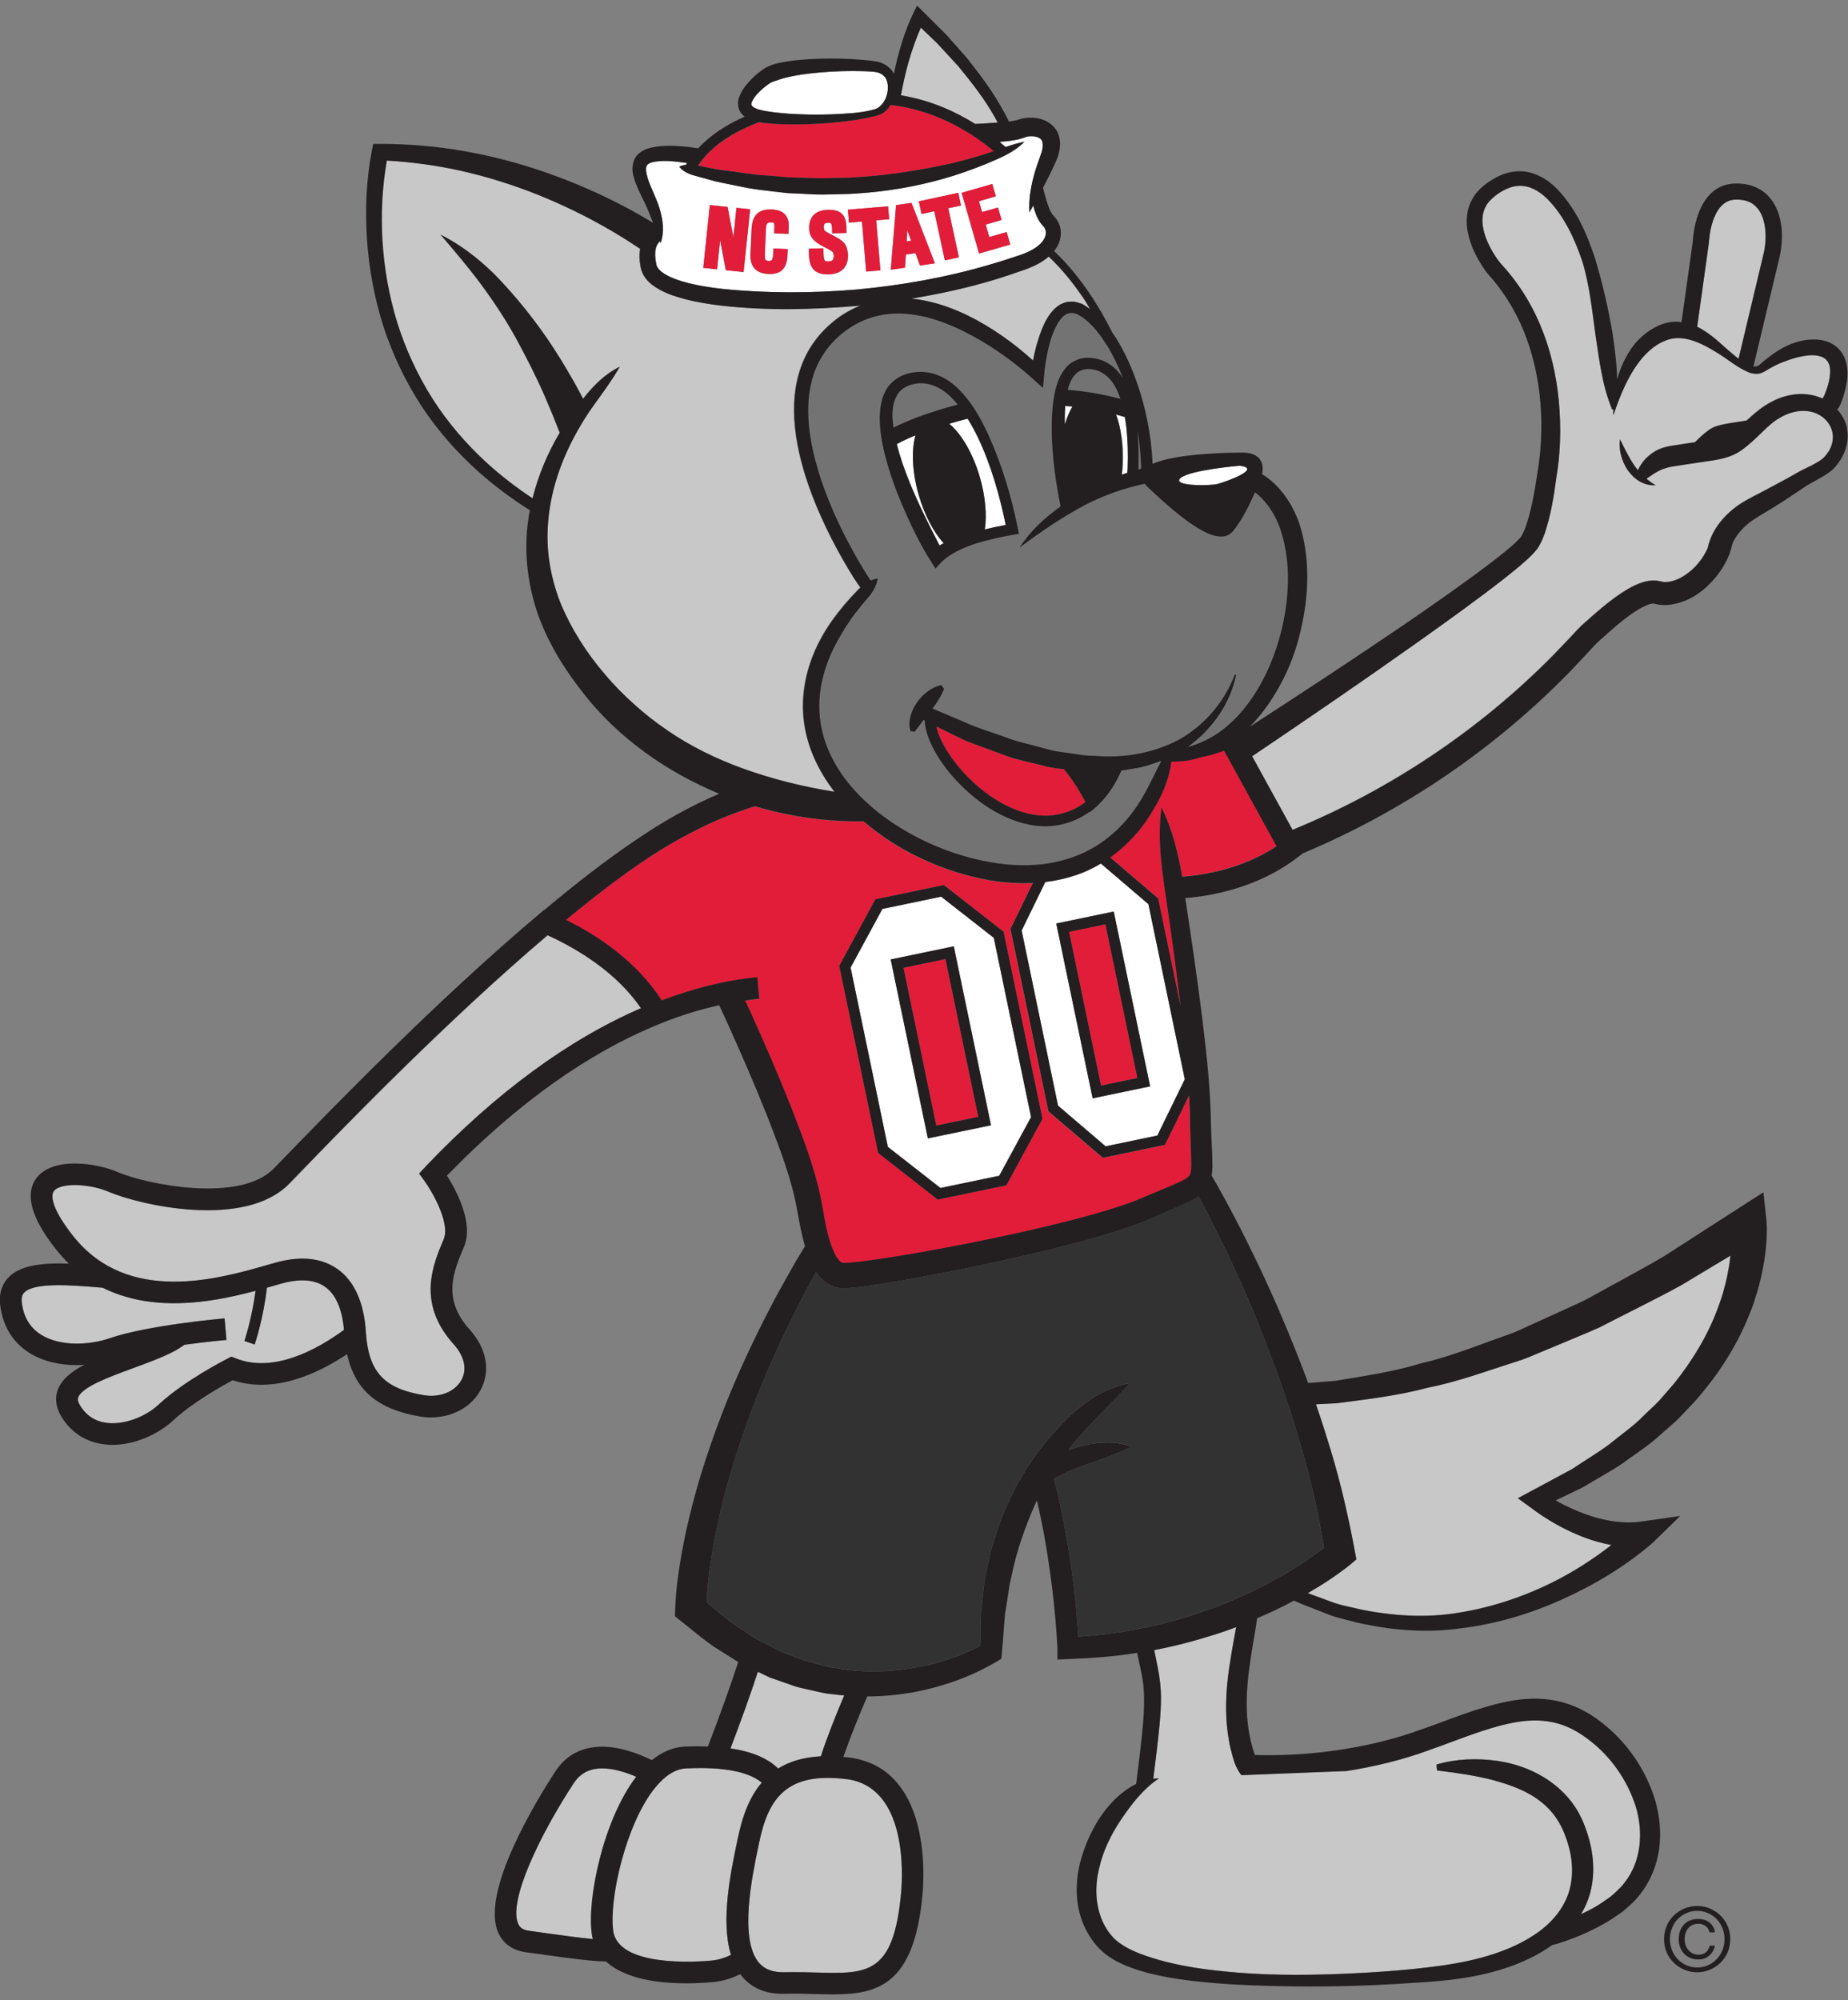
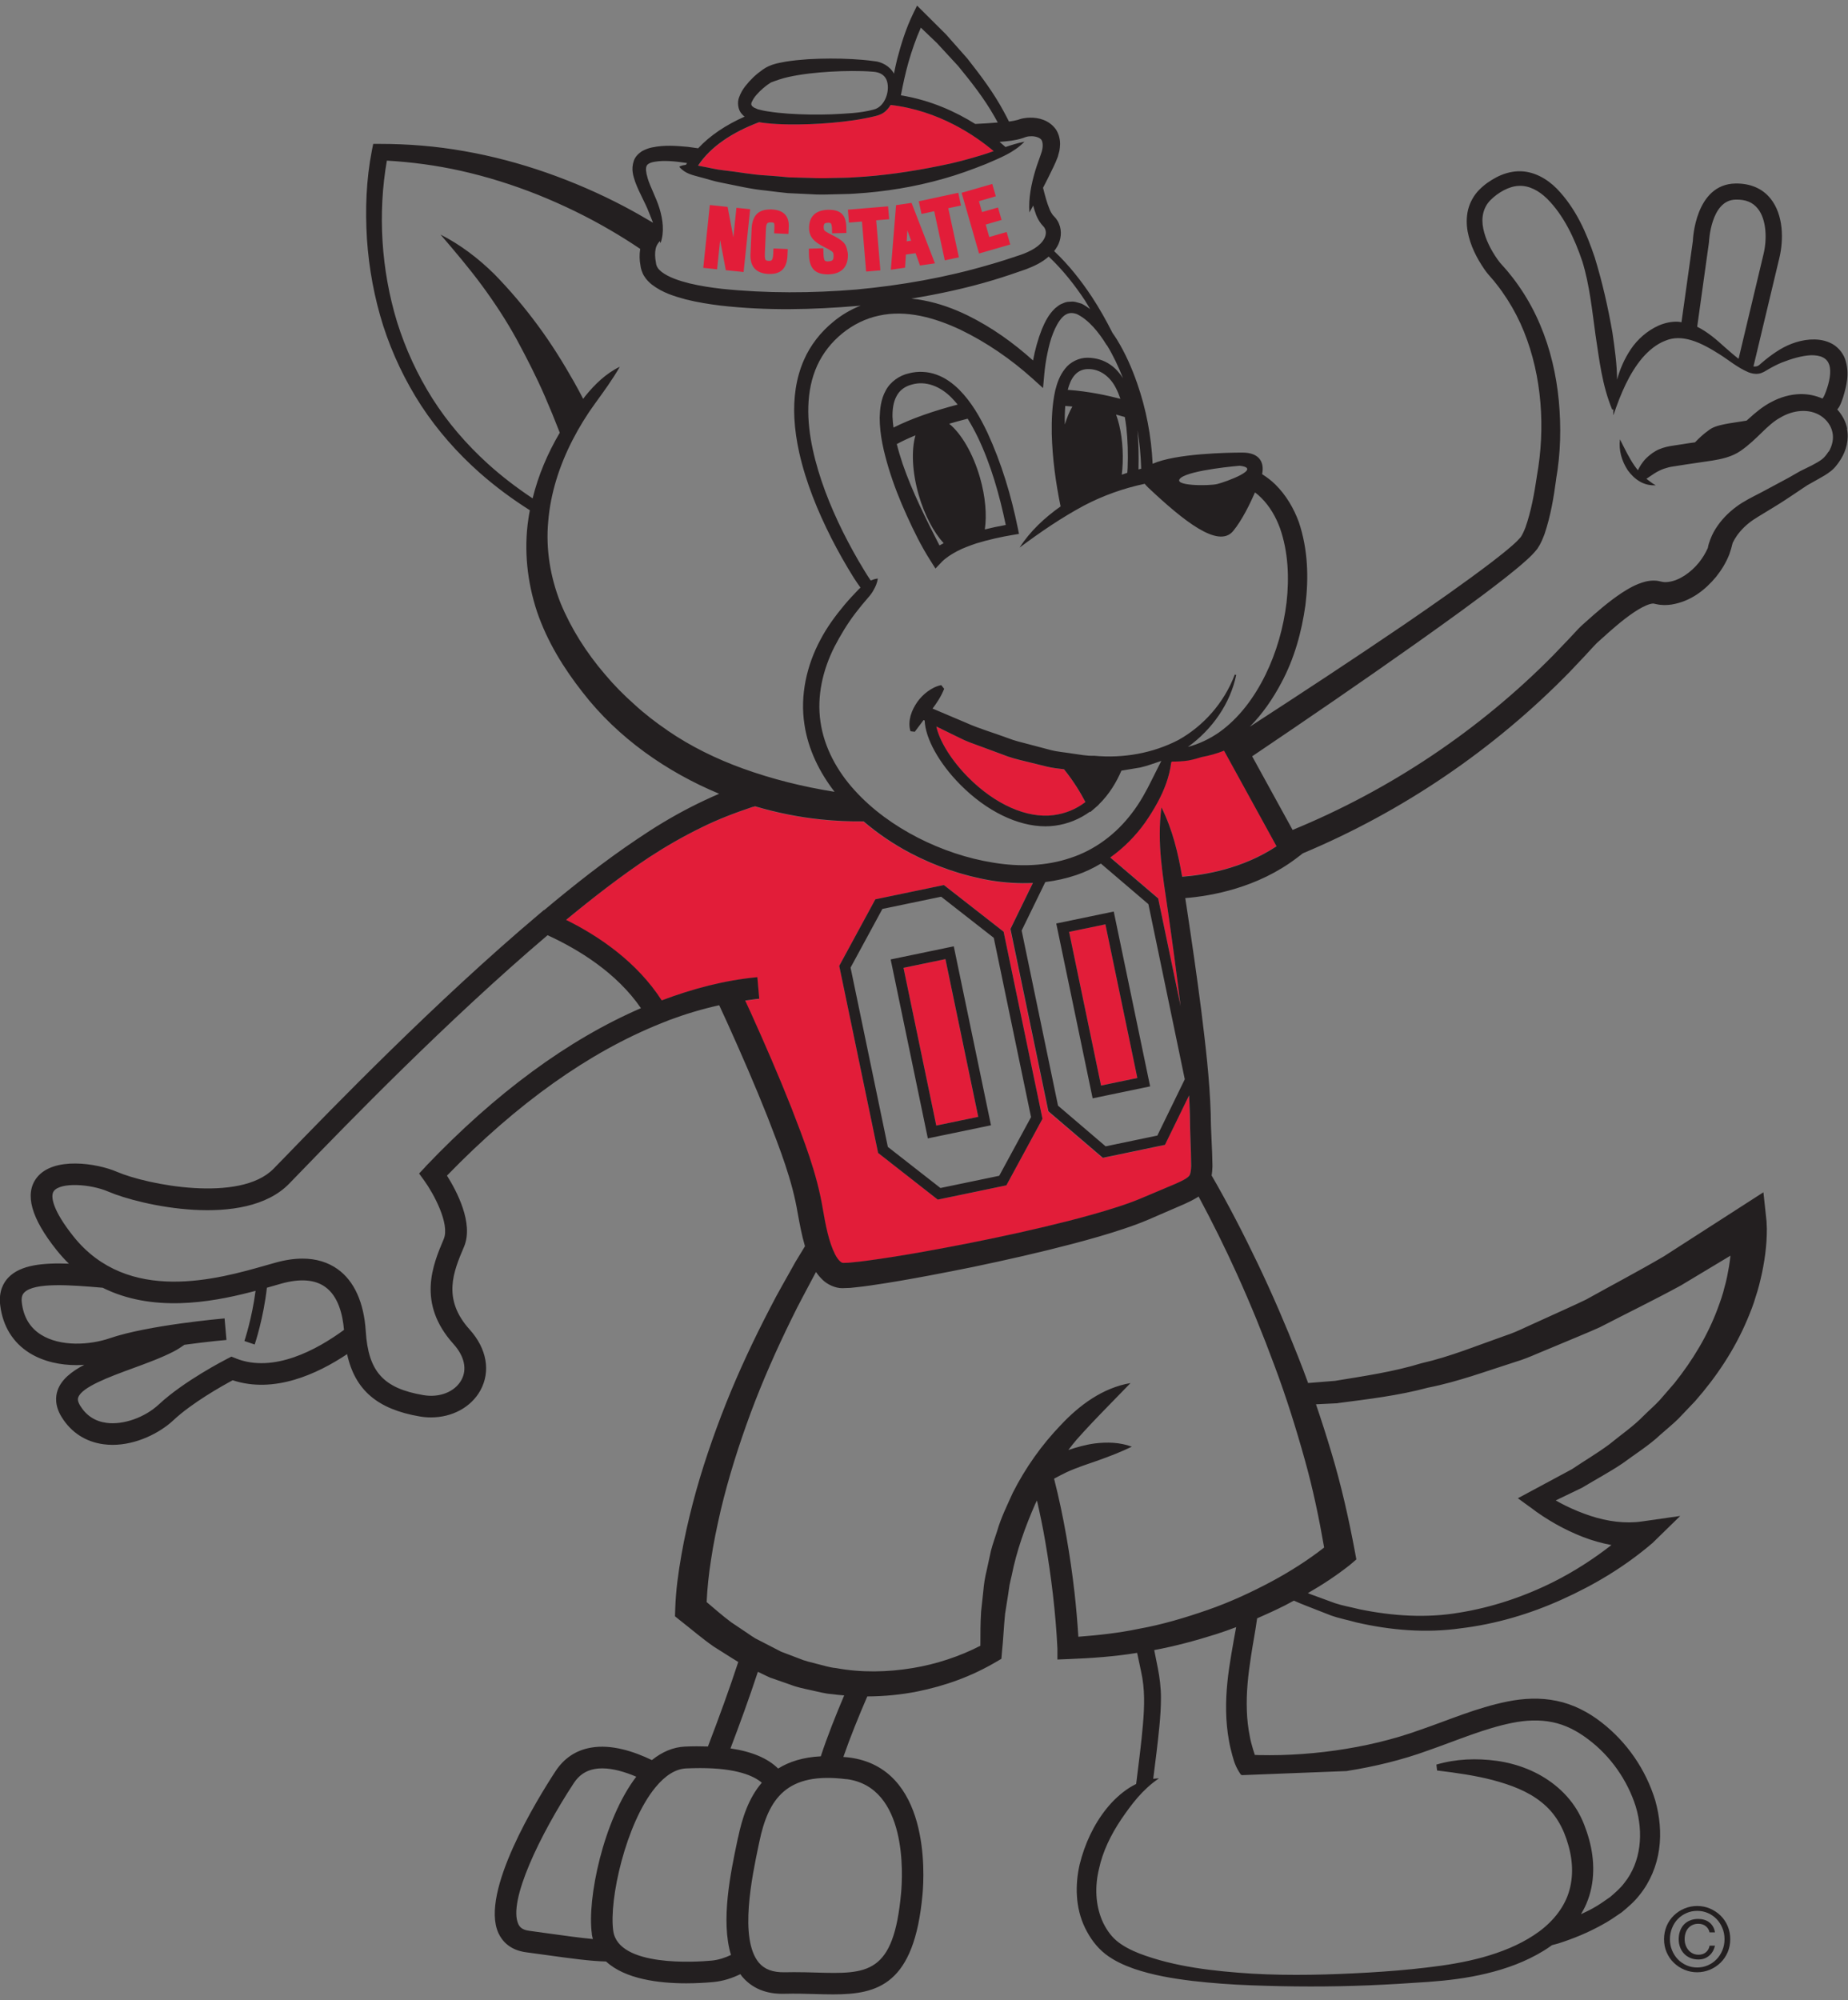
<svg xmlns="http://www.w3.org/2000/svg" id="a" viewBox="0 0 332.7 360">
  <rect x="0" y="0" width="332.7" height="360" fill="#808080" stroke="none" />
  <defs>
    <style>
      .b {
        fill: #231f20;
      }

      .c {
        fill: #fff;
      }

      .d {
        fill: #c8c8c8;
      }

      .e {
        fill: #737374;
      }

      .f {
        fill: #e21d39;
      }

      .g {
        fill: #323232;
      }
    </style>
  </defs>
  <g>
-     <path class="g" d="M206.84,219.47c-1.51.64-3.01,1.19-4.51,1.69-3,1-6.02,1.86-9.04,2.66-6.04,1.59-12.11,2.97-18.2,4.23-2.6.53-5.21,1.04-7.82,1.53-3.51.66-7.03,1.28-10.6,1.79-.79.1-1.55.23-2.38.3l-1.22.13-1.43.05c-1.25.02-2.72-.67-3.51-1.47-.5-.46-.89-.95-1.22-1.44l-.17.3c-1.41,2.74-2.93,5.42-4.26,8.19-2.71,5.52-5.2,11.15-7.34,16.89-2.12,5.75-3.98,11.59-5.39,17.52-.69,2.97-1.32,5.95-1.75,8.94-.39,2.52-.68,5.15-.78,7.57,1.46,1.24,2.9,2.51,4.43,3.64l2.89,1.94c.49.32.95.67,1.45.96l1.54.79,3.08,1.59,3.23,1.23c1.06.47,2.19.71,3.31.99,1.12.27,2.22.64,3.37.74,4.54.84,9.24.75,13.82-.01,4.21-.69,8.46-2.11,12.16-4.01,0-2.05,0-4.1.13-6.16l.4-3.68c.1-1.23.3-2.45.59-3.66l.79-3.63c.3-1.2.75-2.37,1.12-3.55.69-2.39,1.81-4.63,2.83-6.9,2.25-4.45,5.16-8.55,8.6-12.13,3.37-3.59,7.56-6.71,12.57-7.57h0c-2.45,2.55-4.77,4.87-7.01,7.24-.91.97-1.82,1.94-2.7,2.95-.51.61-.99,1.24-1.48,1.86,1.55-.51,3.12-.95,4.74-1.18,2.2-.27,4.5-.24,6.69.58-2.08,1.01-4.02,1.75-5.98,2.44-1.95.68-3.89,1.3-5.75,2.15-.77.36-1.53.76-2.27,1.17.88,3.47,1.62,6.96,2.23,10.48.57,3.3,1.06,6.62,1.44,9.94.3,2.67.53,5.33.7,8.03,3.66-.28,7.3-.68,10.89-1.43,4.22-.77,8.33-1.99,12.37-3.39,4.04-1.4,7.93-3.2,11.68-5.21,3.26-1.76,6.5-3.83,9.31-6.03-.93-5.29-2.02-10.57-3.48-15.78-1.59-5.71-3.37-11.38-5.46-16.95-2.06-5.58-4.32-11.09-6.77-16.52-2.14-4.72-4.46-9.4-6.9-13.94-.07.04-.14.1-.2.14-1.64,1-3.05,1.5-4.49,2.14l-4.25,1.84Z" />
-     <path class="d" d="M312.99,64.57l4.5-18.88c.63-2.63.55-6.18-1.04-8.15-.9-1.12-2.14-1.67-3.98-1.62-4.49.08-4.81,7.6-4.81,7.67l-2.12,15.21c1.97.98,3.51,2.36,4.98,3.69.81.7,1.63,1.44,2.47,2.08ZM329.87,77.72c-.25-1.16-1.01-2.21-2.04-2.89-2.11-1.41-5.05-1.1-7.36.3-2.38,1.29-4.12,3.9-7.12,5.97-1.59,1.11-3.56,1.5-5.1,1.75l-4.67.69-2.3.36c-.68.09-1.2.24-1.78.43-.56.21-1.1.47-1.67.83-.28.18-.58.39-.91.61-.18.11-.33.23-.53.36.51.42,1.05.81,1.68,1.18-.46.02-.94-.02-1.41-.12-.5-.11-1-.28-1.44-.56-.88-.5-1.62-1.23-2.19-2.04-1.09-1.66-1.66-3.63-1.4-5.56.87,1.72,1.62,3.31,2.6,4.73.2.29.41.56.63.83.07-.14.16-.31.24-.47.2-.36.43-.73.72-1.09.32-.42.72-.8,1.15-1.15.32-.26.65-.51,1.01-.71.83-.5,1.84-.76,2.7-.93l2.35-.36c.69-.12,1.4-.22,2.1-.31.74-.75,1.56-1.52,2.5-2.2l.18-.13.33-.2c.26-.15.4-.19.59-.27.34-.13.63-.21.91-.28.56-.14,1.08-.24,1.59-.33l3-.47c.06,0,.12-.02.19-.03.14-.12.28-.25.42-.37,1.12-1.03,2.55-2.24,4.11-3.02,1.56-.83,3.34-1.35,5.19-1.39,1.33,0,2.69.25,3.94.81.24-.28.37-.59.63-1.28.62-1.67,1-3.51.6-4.78-.21-.61-.55-1.05-1.13-1.34-.57-.3-1.37-.42-2.19-.4-1.68.09-3.46.63-5.22,1.31-.87.36-1.73.79-2.55,1.29-.34.2-.97.63-1.63.72-.66.11-1.28-.05-1.8-.24-2.05-.87-3.54-2.19-5.22-3.24-1.66-1.06-3.36-2.02-5.05-2.53-1.7-.51-3.23-.56-4.72.07-1.58.61-2.95,1.74-4.15,3.11-2.36,2.8-3.92,6.45-5.18,10.25h-.02s-.02,0-.02,0c-.01-.33,0-.66,0-.99l-.21.02c-1.82-4.39-2.3-8.89-2.99-13.37-.62-4.47-1.08-9.04-2.37-13.26-1.39-4.16-3.38-8.35-6.35-11.31-1.48-1.46-3.29-2.42-5.12-2.31-1.79.07-3.74,1.23-5.08,2.56-1.31,1.34-1.69,3.19-1.29,5.14.39,1.94,1.39,3.89,2.61,5.6l.43.56.58.65c.39.44.78.86,1.14,1.34.75.92,1.44,1.89,2.11,2.87,1.31,1.98,2.43,4.09,3.36,6.27,1.85,4.37,2.92,9.03,3.37,13.71.43,4.71.34,9.35-.5,14.15l.03-.15c-.45,3.36-.97,6.59-2.1,9.96-.33.85-.64,1.71-1.29,2.65-.69.88-1.32,1.47-1.96,2.05-1.28,1.16-2.56,2.2-3.87,3.22-5.2,4.08-10.54,7.87-15.88,11.67-9.8,6.94-19.69,13.71-29.64,20.42l7.28,13.25c17.51-7.19,33.59-17.93,46.91-31.42l2.77-2.89,1.39-1.49c.21-.23.53-.55.83-.85.31-.31.49-.44.76-.69,2.02-1.81,4.12-3.67,6.55-5.29,1.25-.79,2.51-1.59,4.29-2.06.45-.11.95-.19,1.51-.19.29.01.58.02.9.09l.53.11c.36.09.81.1,1.28.03,1.93-.26,3.99-1.7,5.43-3.47.64-.79,1.21-1.73,1.6-2.62.06-.29.12-.56.19-.8.15-.5.33-.94.54-1.42.39-.86.91-1.64,1.46-2.37,1.13-1.44,2.51-2.62,3.98-3.55,1.55-.95,2.84-1.52,4.24-2.29l4.1-2.2,2.1-1.2,2.13-1.05c.66-.35,1.32-.71,1.81-1.09.43-.31.85-.85,1.2-1.41.66-1.12.94-2.38.66-3.54ZM288.05,238.87c-2.5,1.12-5.05,2.14-7.57,3.21l-3.79,1.58c-1.25.54-2.52,1.06-3.84,1.45-5.23,1.66-10.37,3.59-15.78,4.65-5.3,1.44-10.79,2.07-16.24,2.78l-3.91.19c.98,2.87,1.9,5.75,2.77,8.66,1.76,5.83,3.1,11.79,4.23,17.81l.27,1.45-1.16.99h0c-2.49,1.97-4.99,3.6-7.57,5.08.21.08.42.17.63.25l4.26,1.56c1.43.47,2.93.72,4.39,1.09,5.88,1.22,11.98,1.63,17.93.62,5.94-.95,11.69-2.89,17.06-5.57,3.65-1.84,7.17-4.1,10.38-6.61-1.76-.32-3.46-.81-5.08-1.43-1.72-.67-3.37-1.46-4.96-2.35-1.6-.91-3.08-1.85-4.59-3.02h-.02s-2.2-1.61-2.2-1.61l2.54-1.36,7.2-3.87c2.25-1.51,4.59-2.89,6.76-4.5,2.08-1.71,4.33-3.22,6.19-5.16.95-.94,1.97-1.81,2.87-2.79l2.61-3.01c3.31-4.13,6.06-8.68,7.85-13.57.45-1.22.89-2.44,1.18-3.7.37-1.24.6-2.51.82-3.77.1-.64.19-1.29.26-1.93l-8.91,5.35c-4.8,2.62-9.73,5.01-14.58,7.52ZM146.02,304.22c-1.26-.28-2.53-.53-3.73-1l-3.65-1.27c-.74-.33-1.46-.69-2.19-1.04-1.51,4.62-3.35,9.62-4.93,13.79,3.84.56,6.71,1.77,8.58,3.62,1.98-1.23,4.47-2.04,7.69-2.2,1.18-3.61,2.77-7.57,4.21-10.96-.73-.07-1.46-.11-2.18-.23-1.29-.09-2.53-.45-3.79-.71ZM114.53,319.81c-2-.85-4.17-1.5-6.13-1.5-.46,0-.9.04-1.33.11-1.62.29-2.86,1.12-3.8,2.56-6.12,9.34-11.84,21.26-9.98,25.34.22.47.63,1.04,1.94,1.22,1.29.17,2.55.35,3.76.52,2.52.35,5.33.74,7.73.97-.07-.29-.15-.58-.2-.89-.91-6.23,2.06-20.59,7.99-28.32ZM126.04,318.22c-.8,0-1.64.02-2.54.06-1.87.09-3.73,1.24-5.53,3.42-5.32,6.47-8.39,20.27-7.58,25.85.95,6.51,14.91,5.58,17.7,5.32,1.28-.12,2.45-.51,3.49-1.02-1.87-6.15-.05-14.82,1.12-20.44l.15-.71c.72-3.46,1.88-7.09,4.27-9.87-1.41-1.21-4.47-2.63-11.09-2.63ZM152.39,320.22c-10.79-1.38-14.09,3.52-15.7,11.29l-.15.71c-1.14,5.43-3.51,16.73.06,21.01,1.02,1.23,2.53,1.78,4.62,1.74.58-.02,1.15-.02,1.7-.02,1.35,0,2.65.04,3.91.07,9.35.27,14.05.4,15.39-14.36h0c.29-3.17,1.17-19.05-9.84-20.46ZM285.95,313.07c-1.97-1.5-4.1-2.62-6.44-3.09-2.33-.49-4.81-.37-7.29.13-4.99,1-9.94,3.16-15.11,4.96-4.68,1.72-9.63,2.9-14.56,3.68l-18.95.74c-.06-.03-.14-.06-.2-.1-.41-.59-.8-1.28-1.07-1.99-.16-.41-.19-.56-.26-.79l-.19-.65c-.24-.87-.46-1.75-.61-2.64-.33-1.77-.49-3.56-.52-5.33-.06-3.55.39-7.02.96-10.39.26-1.6.58-3.19.85-4.75-1.21.45-2.42.89-3.65,1.28-3.65,1.16-7.35,2.15-11.1,2.85l.65,3.25c.33,1.69.56,3.51.56,5.28,0,1.77-.12,3.49-.28,5.2-.31,3.18-.71,6.31-1.11,9.44.34-.04.69-.09,1.03-.08h0c-3,2.03-4.95,4.67-6.81,7.4-1.83,2.73-3.31,5.75-3.99,8.92-.75,3.14-.63,6.41.56,9.23.59,1.38,1.53,2.76,2.59,3.66,1.14.96,2.62,1.7,4.15,2.32,6.28,2.38,13.36,3.18,20.28,3.62,6.97.4,13.98.2,20.96-.2,3.49-.2,6.98-.48,10.44-.9,3.47-.4,6.85-.93,10.14-1.85,3.27-.91,6.43-2.17,9.17-3.97,2.73-1.78,4.96-4.2,6.06-7.05,1.1-2.85,1.05-6.06.16-9.14-.89-3.19-2.39-5.82-4.86-7.76-2.42-1.95-5.5-3.1-8.7-3.96-3.21-.84-6.62-1.33-10.08-1.74l-.06-.53-.06-.53c3.53-1.05,7.22-1.18,10.9-.67,3.67.53,7.36,1.91,10.45,4.37,1.54,1.22,2.9,2.72,3.93,4.42.51.85.95,1.75,1.31,2.65.34.88.65,1.78.9,2.7,1.01,3.66,1.11,7.85-.48,11.55-.28.67-.62,1.3-.98,1.91.69-.34,1.4-.65,2.07-1.03,1.13-.61,2.16-1.35,3.2-2.08.91-.8,1.84-1.57,2.55-2.54,3-3.75,3.47-9.03,2.03-13.76-1.5-4.73-4.53-9.06-8.54-12.06ZM58.54,231.62c-1.86-1.33-4.52-1.53-7.9-.59l-1.57.45c-.33.09-.67.19-1.02.29-.62,5.48-2.11,9.96-2.2,10.22l-1.85-.63c.02-.06,1.35-4.06,2.01-9.03-.32.08-.64.17-.97.25-7.26,1.87-17.64,3.65-26.56-.81-.05,0-.1,0-.15-.01-5.41-.45-12.15-1.01-13.98.89-.25.25-.55.72-.42,1.83.32,2.58,1.48,4.51,3.46,5.75,3.49,2.18,8.75,1.88,12.41.62,6.77-2.33,20.06-3.51,20.63-3.56l.17,1.94.17,1.94c-.07,0-3.43.3-7.56.87-.62.43-1.25.85-1.95,1.21-2.19,1.13-4.84,2.1-7.41,3.04-4.06,1.49-9.12,3.34-9.77,5.23-.06.16-.2.59.36,1.49,1.09,1.77,2.69,2.8,4.73,3.08,3.02.4,6.91-.96,9.43-3.32,4.52-4.22,11.96-8.04,12.28-8.2l.78-.4.82.32c6.78,2.68,14.52-1.53,19.45-5.14-.23-2.7-1.02-6.05-3.39-7.74ZM79.89,223.04c1.17-2.75-1.85-8.25-3.48-10.51l-.95-1.31,1.12-1.18c12.65-13.28,25.71-22.88,38.83-28.56-4.39-6.41-11.27-10.6-16.81-13.13-18.15,15.41-36.42,34.29-44.3,42.43l-2.24,2.31c-8,8.19-26.92,3.83-32.54,1.41-3.25-1.4-8.59-1.71-9.8-.11-.71.93-.15,3.56,3.53,8.18,9.82,12.29,26.04,7.66,34.75,5.17l1.6-.45c1.74-.48,3.37-.73,4.88-.73,2.44,0,4.55.63,6.32,1.89,2.99,2.13,4.74,6,5.07,11.19.45,7.26,3.17,10.26,10.38,11.49,2.93.5,5.67-.6,6.84-2.73,1.06-1.93.54-4.29-1.42-6.46-6.66-7.37-3.72-14.3-1.77-18.88ZM179.63,22.05c-.19-.35-.38-.7-.58-1.04-1.83-3.26-4.17-6.21-6.54-9.11l-3.82-4.14-2.91-2.78c-.89,1.97-1.62,4.12-2.23,6.24-.56,1.95-.98,3.94-1.36,5.94,5.43.88,9.97,3.01,13.38,5.15,1.36-.06,2.72-.15,4.06-.26ZM188.79,46.18c-1.22,1.09-2.69,1.74-4.07,2.28-1.95.69-3.91,1.35-5.89,1.95-4.85,1.46-9.79,2.52-14.77,3.34.75.07,1.49.18,2.22.32,2.8.53,5.46,1.51,7.97,2.73,4.32,2.13,8.18,4.88,11.72,8.08.37-1.92.87-3.8,1.61-5.67.55-1.29,1.19-2.6,2.36-3.72.34-.25.63-.53,1.02-.73.41-.15.81-.38,1.25-.43.44-.02.91-.09,1.32,0,.4.1.81.22,1.21.34.56.28,1.03.62,1.51.96-.29-.48-.57-.97-.87-1.44-1.91-2.9-4.09-5.65-6.6-8.01ZM77.83,71.75c2.75,4.31,6.12,8.21,9.9,11.66,2.53,2.3,5.26,4.38,8.12,6.28,1.02-4.17,2.72-8.12,4.85-11.75.01-.02.03-.05.04-.07-.84-2.18-1.74-4.37-2.67-6.51-1.53-3.52-3.29-6.95-5.12-10.34-1.86-3.38-3.98-6.59-6.27-9.71-2.3-3.11-4.8-6.04-7.41-9.1,3.58,1.8,6.82,4.29,9.69,7.12,2.81,2.88,5.43,5.97,7.82,9.22,2.4,3.24,4.54,6.68,6.53,10.19.57,1.01,1.11,2.02,1.64,3.04.14-.17.26-.36.4-.53,1.72-2.09,3.69-4.03,6.2-5.25h0s0,0,0,0c-1.38,2.4-2.91,4.48-4.45,6.6-1.53,2.11-2.89,4.33-4.08,6.63-2.36,4.6-3.95,9.57-4.36,14.6-.46,5.04.4,10.07,2.22,14.71,1.9,4.6,4.66,8.93,7.97,12.8,1.63,1.95,3.41,3.75,5.31,5.43,1.86,1.71,3.87,3.26,5.96,4.68,4.18,2.86,8.78,5.1,13.56,6.84,5.32,1.92,10.86,3.29,16.5,4.19-2.7-3.5-4.75-7.61-5.42-12.1-.83-5.27.41-10.7,2.86-15.25,1.2-2.3,2.74-4.38,4.37-6.33.83-.97,1.69-1.9,2.57-2.81.09-.09.2-.17.29-.26-.41-.59-.84-1.17-1.22-1.79-1.45-2.31-2.79-4.69-4.03-7.12-2.46-4.87-4.56-9.97-5.78-15.38-.45-2.02-.77-4.12-.88-6.25-.18-3.51.24-7.08,1.72-10.43,1.15-2.66,3.03-5.03,5.25-6.85,1.47-1.24,3.17-2.23,4.98-2.95-.15.01-.29.04-.44.05-8.25.7-16.51.9-24.8-.05-2.07-.25-4.15-.59-6.22-1.1-2.06-.57-4.17-1.17-6.16-2.69-.49-.41-.97-.88-1.35-1.49-.38-.55-.65-1.49-.69-1.97-.17-.9-.22-1.9-.04-2.95-1.74-1.16-3.51-2.28-5.3-3.33-4.2-2.45-8.59-4.58-13.11-6.41-4.52-1.8-9.19-3.27-13.95-4.33-4.35-.98-8.79-1.56-13.25-1.82-1.66,9.5-1.03,19.67,1.82,28.99,1.52,4.87,3.67,9.54,6.4,13.86Z" />
-     <path class="e" d="M164.14,69.21c-1.24.32-2.22,1.04-2.76,2.12-.57,1.06-.73,2.44-.71,3.8.02.6.09,1.21.17,1.82,3.27-1.64,7.37-3.04,11.55-4.14-.36-.44-.73-.87-1.13-1.26-1.95-1.98-4.6-3.09-7.13-2.34ZM195.83,66.43c-1.03.02-1.86.44-2.49,1.25-.52.67-.86,1.55-1.11,2.49,3.73.26,7.2,1.03,9.47,1.62-.23-.66-.48-1.31-.8-1.92-1.04-2.08-2.9-3.5-5.08-3.44ZM230.46,95.11c-.76-2.07-1.87-3.99-3.38-5.49-.35-.36-.74-.68-1.13-.98-.86,1.99-2.3,4.98-3.93,6.95-2.65,3.21-8.91-1.8-15.3-7.82-.25-.24-.45-.46-.62-.68-3.8.8-7.49,2.11-10.94,3.92-4.04,2.17-7.79,4.73-11.59,7.56,1.9-2.96,4.5-5.37,7.38-7.41-.87-4.3-1.47-8.61-1.59-13.03-.05-2.59.04-5.22.63-7.86.33-1.31.79-2.66,1.74-3.86.9-1.22,2.55-2.04,4.07-2.01,1.48,0,2.96.42,4.17,1.3.92.64,1.63,1.47,2.2,2.36-.8-2.06-1.73-4.06-2.88-5.92-1.4-2.29-3.2-4.51-5.34-5.56-.98-.36-1.79-.24-2.54.49-.75.73-1.31,1.83-1.76,2.97-.47,1.14-.76,2.39-1.02,3.63-.25,1.24-.45,2.54-.56,3.77l-.22,2.45-1.87-1.69c-3.86-3.47-8.3-6.53-12.96-8.79-4.65-2.2-9.84-3.64-14.7-2.56-4.8,1-9.13,4.54-11.14,9.02-2.07,4.56-1.88,9.97-.79,15.04,1.1,5.12,3.07,10.08,5.42,14.84,1.18,2.38,2.47,4.71,3.86,6.97.36.61.75,1.21,1.15,1.8.4-.16.81-.29,1.29-.35h0c-.12.77-.38,1.38-.69,1.93-.29.57-.66,1.06-1.06,1.51-.8.91-1.57,1.84-2.29,2.8-1.46,1.91-2.69,3.97-3.78,6.06-2.12,4.21-3.18,8.9-2.51,13.48.65,4.58,2.97,8.85,6.15,12.34,3.18,3.51,7.13,6.34,11.39,8.53,4.26,2.18,8.87,3.74,13.57,4.49,4.68.78,9.51.64,13.9-.85,4.4-1.44,8.25-4.33,11.08-8.09,1.45-1.86,2.58-3.96,3.63-6.1.54-1.08,1.08-2.17,1.64-3.27-1.26.41-2.51.9-3.81,1.19l-3.37.56c-.87,2.03-2.19,4.26-4.12,6.12v.03s-.55.49-.55.49c0,0,0,0,0,0l-.96.83-.04-.09c-1.87,1.35-3.98,2.22-6.33,2.53-.55.07-1.12.11-1.69.11-4.98,0-10.59-2.71-15.32-7.49-3.85-3.88-6.3-8.35-6.42-11.55-.06-.03-.13-.06-.19-.09l-.17.22-1.42,1.89-.77-.09c-.31-.93-.22-1.92.02-2.82,0-.03.02-.05.03-.08.25-.87.68-1.66,1.17-2.37.52-.73,1.15-1.37,1.86-1.89.71-.53,1.49-.95,2.45-1.15l.53.67c-.57,1.42-1.32,2.52-2.09,3.56.16.07.32.13.48.2,1.84.77,3.67,1.56,5.5,2.33,2.46,1.11,5.04,1.83,7.55,2.77,1.25.5,2.55.79,3.84,1.13l3.86,1.02c1.29.33,2.61.42,3.91.64,1.31.17,2.62.46,3.93.4,5.25.5,10.55-.44,15.17-2.83,4.52-2.5,8.23-6.69,10.15-11.73,0-.02.01-.03.02-.05l.26.06c-1.07,5.15-4.3,9.8-8.7,12.96,1.98-.52,3.84-1.41,5.54-2.57,3.65-2.56,6.41-6.32,8.41-10.38,2-4.08,3.27-8.53,3.81-13.05.51-4.51.29-9.15-1.17-13.34ZM182.41,96.27c-2.22.37-4.48.88-6.65,1.54-1.17.4-2.34.82-3.41,1.38-1.06.56-2.1,1.22-2.8,1.95l-1.14,1.19-.95-1.5c-1.64-2.59-2.96-5.28-4.21-8.04-1.26-2.75-2.38-5.57-3.26-8.5-.87-2.92-1.61-5.93-1.62-9.14.05-1.59.22-3.29,1.09-4.86.82-1.6,2.51-2.74,4.16-3.09,1.63-.42,3.42-.35,5,.24,1.59.57,2.93,1.58,4.06,2.69,2.25,2.26,3.77,4.98,5.08,7.72,2.55,5.54,4.27,11.31,5.49,17.25l.2,1-1.04.17ZM204.97,84.33s0,.1,0,.15c.16-.05.33-.08.49-.13-.07-2.31-.27-4.62-.67-6.9.2,2.3.24,4.59.19,6.88Z" />
-     <path class="c" d="M169.45,161.39l-10.58,2.2-5.73,10.56,6.71,32.27,9.47,7.4,10.58-2.2,5.73-10.56-6.71-32.27-9.47-7.4ZM167.05,204.9l-6.69-32.21,11.36-2.36,6.7,32.21-11.37,2.36ZM198.19,155.43c-1.39.83-2.85,1.53-4.39,2.05-1.83.63-3.72,1.04-5.61,1.27l-4.26,8.73,6.55,31.52,8.57,7.32,9.31-1.94,4.94-10.13-6.55-31.52-8.56-7.31ZM196.71,197.69l-6.55-31.47,10.35-2.15,6.55,31.47-10.35,2.15ZM201.97,85.44c.33-.12.66-.23.99-.34.01-.28.04-.55.06-.83.09-2.49.03-4.99-.24-7.45-.07-.59-.16-1.18-.26-1.76-.41-.12-.94-.27-1.57-.44.85,2.32,1.31,5.38,1.19,8.72-.03.72-.08,1.42-.16,2.1ZM191.78,73.07c-.09,1.1-.11,2.21-.07,3.33.37-1.23.83-2.32,1.35-3.23-.42-.04-.85-.08-1.27-.1ZM181.06,94.49c-1.13-5.41-2.66-10.84-5.04-15.81-.55-1.14-1.16-2.25-1.82-3.32-1.12.28-2.23.59-3.32.91,2.16,1.76,4.27,5.3,5.53,9.66,1.01,3.49,1.27,6.82.88,9.36,1.24-.31,2.5-.58,3.76-.8ZM161.45,79.93c.3,1.19.66,2.38,1.05,3.55,1.74,5.05,4.19,9.91,6.64,14.7.25-.14.5-.28.75-.4-1.78-1.94-3.44-5.01-4.49-8.67-1.2-4.16-1.34-8.1-.59-10.74-1.22.5-2.34,1.02-3.36,1.57ZM223.17,83.83s-8.8.73-10.61,2.19c-1.8,1.46,5.07,1.46,6.57,1.1,1.51-.37,8.24-2.8,4.03-3.29ZM178.02,47.68c1.94-.56,3.87-1.17,5.78-1.82,1.74-.61,3.46-1.54,4.17-2.83.36-.62.43-1.27.21-1.79-.05-.13-.13-.24-.2-.36l-.49-.55c-.45-.57-.72-1.13-.94-1.67-.21-.56-.38-1.11-.52-1.66-.23.41-.44.82-.68,1.24-.18-2.59.34-5.12,1.05-7.52.36-1.17.87-2.48,1.16-3.4.3-1.01.18-1.87-.1-2.21-.28-.33-1.06-.64-1.95-.58-.21,0-.44.03-.62.08-.1.02-.19.04-.25.07l-.42.15c-.82.27-1.46.38-2.12.49-.72.1-1.42.15-2.12.22.4.33.75.64,1.06.92,1.1-.37,2.22-.72,3.42-.96-1.95,2.01-4.52,2.97-6.97,4.03-2.49.99-5.03,1.92-7.62,2.64-5.18,1.48-10.53,2.34-15.92,2.68-1.34.1-2.69.08-4.04.13-1.35.05-2.69.07-4.04-.03l-4.03-.19c-1.34-.14-2.68-.3-4.01-.47-2.68-.25-5.3-.9-7.93-1.41-1.32-.24-2.6-.68-3.89-1.01-1.28-.36-2.62-.59-3.66-1.8,0,0,0,0,0,0l.03-.12c.4-.16.77-.24,1.13-.29.06-.11.14-.21.2-.31l-.24-.04c-1.88-.27-3.9-.49-5.54-.2-.86.13-1.4.43-1.5.77-.2.37-.11,1.25.17,2.1.52,1.73,1.56,3.55,2.18,5.57.58,1.98.9,4.18.18,6.22-.04-.13-.09-.24-.13-.36-.44.48-.65.87-.76,1.42-.14.69-.12,1.54.06,2.45l.05.33.07.19c.02.13.11.25.18.38.16.26.41.51.71.76,1.28.98,3.19,1.61,5.05,2.08,1.9.45,3.87.76,5.86.98,7.97.82,16.15.79,24.19.12,8.05-.75,16.06-2.16,23.8-4.43ZM134.47,43.26l-.6,5.71-3.2-.33-1.02-5.41-.55,5.25-2.49-.26.6-5.74.58-5.57,3.21.34,1.04,5.47.55-5.3,2.47.26-.58,5.59ZM141.94,42.11l-2.58-.12.04-.89c.06-.71-.06-.91-.07-.93-.02-.04-.16-.11-.49-.13-.49,0-.63.1-.7.17-.06.07-.22.29-.25.92l-.11,2.48-.09,2.05c-.04.84.1,1.09.13,1.13.07.11.29.18.6.19.36,0,.47-.09.53-.17.07-.09.22-.39.25-1.17l.04-.9,2.57.11-.04.9c-.02,1.26-.3,2.16-.85,2.75-.52.55-1.29.83-2.3.83h-.27c-1.11-.06-1.96-.39-2.5-.98-.55-.6-.8-1.46-.75-2.57l.11-2.44.09-2.09c.06-1.25.38-2.17.96-2.74.54-.54,1.34-.81,2.38-.81h.28c1.14.06,1.96.38,2.46.97.45.51.66,1.26.61,2.21l-.06,1.23ZM178.64,33.11l.65,2.24-3.04.88.56,1.96,2.87-.82.65,2.24-2.86.83.12.43.52,1.81,3.13-.9.65,2.25-5.62,1.62-1.23-4.29-1.91-6.64,5.52-1.59ZM172.53,34.71l.49,2.29-2.29.49.97,4.49.94,4.35-2.52.54-.95-4.41-.95-4.42-2.29.49-.49-2.28,7.11-1.53ZM160.74,44.05l.58-7.13,2.77-.4,2.49,6.43,1.72,4.45-2.69.39-.8-2.22-1.74.25-.15,2.36-2.56.37.36-4.5ZM151.83,48.42c-.6.62-1.48.94-2.62.98h-.21s0,0,0,0c-1.13,0-1.97-.29-2.51-.87-.52-.55-.8-1.42-.83-2.58l-.02-1.17,2.3-.07h.3s0,.03,0,.03l.03.86c.02.91.16,1.21.23,1.3.08.11.29.17.59.17.44-.01.73-.09.85-.23.13-.14.19-.45.18-.85,0-.29-.08-.5-.2-.63-.06-.06-.26-.23-.79-.52-.16-.09-.35-.19-.58-.3-1-.49-1.7-.97-2.12-1.45-.45-.51-.7-1.15-.72-1.9-.03-1.07.25-1.91.83-2.49.57-.57,1.42-.88,2.53-.92h.21c1.08,0,1.84.24,2.34.73.49.49.75,1.24.79,2.3l.02,1.13-2.58.07-.02-.9c-.02-.63-.15-.83-.19-.88-.07-.09-.22-.13-.44-.13-.46.01-.64.1-.71.18-.06.07-.16.24-.15.68,0,.25.07.44.16.55.09.09.36.3,1.18.71,1.18.58,1.91,1.07,2.32,1.52.33.37.5.88.6,1.45.03.19.09.36.1.58.03,1.13-.25,2.02-.84,2.64ZM152.65,37.74l7.24-.6.2,2.33-2.34.19.41,4.88.35,4.13-2.57.22-.32-3.86-.43-5.15-2.34.2-.19-2.33ZM163.35,41.46l-.12,1.98.8-.12-.68-1.86ZM135.76,19.38l.69.3c.54.14,1.09.29,1.74.37,1.24.2,2.51.33,3.78.42,2.55.17,5.13.21,7.7.12,2.55-.13,5.19-.2,7.59-.85,2.17-.49,3.1-3.63,2.33-5.41-.42-.89-1.27-1.35-2.41-1.41-1.24-.11-2.52-.13-3.8-.13-2.55,0-5.12.16-7.64.45-1.26.15-2.5.35-3.71.61-1.19.26-2.36.68-3.22,1-.91.56-1.9,1.4-2.62,2.24-.37.42-.65.87-.82,1.26-.13.41-.11.51.02.7.01.11.26.21.39.34Z" />
    <path class="f" d="M130.32,30.66c2.61.28,5.18.81,7.8.93,1.31.09,2.61.2,3.91.33l3.92.11c1.31.06,2.61.07,3.91.01,1.3-.04,2.61-.02,3.91-.12,5.21-.29,10.39-1.05,15.51-2.09,2.57-.49,5.1-1.18,7.61-1.95.68-.21,1.35-.44,2.02-.68-3.25-2.75-9.84-7.3-18.54-8.31-.23.35-.49.69-.79.99-.53.57-1.36.87-1.99,1.02-2.64.64-5.21.97-7.83,1.2-2.61.23-5.23.33-7.87.29-1.32-.02-2.64-.09-3.98-.23-.38-.03-.79-.09-1.2-.17-4.82,1.81-8.74,4.4-11,7.82.25.05.5.1.75.15,1.3.23,2.57.57,3.88.7ZM176.56,134.36c-1.3-.49-2.61-.92-3.84-1.56-1.38-.68-2.77-1.35-4.15-2.03.55,2.6,2.67,6.07,5.72,9.14,4.86,4.9,10.61,7.45,15.38,6.82,2.14-.28,4.06-1.07,5.73-2.35-.8-1.57-2.06-3.68-3.85-5.9-1.03-.12-2.05-.23-3.05-.47l-4.06-1c-1.36-.31-2.71-.66-3.99-1.2l-3.9-1.44ZM198.22,195.38l6.54-1.36-5.75-27.66-6.54,1.36,5.75,27.66ZM212.55,181.11c-.69-5.73-1.46-11.46-2.29-17.19-.88-6.12-2.02-12.19-1.16-18.61h0c2,4.02,2.99,8.22,3.72,12.46,3.87-.3,10.88-1.41,17-5.49l-9.45-17.2c-1.32.52-2.66.89-4.01,1.14-.8.26-1.62.49-2.45.63-.99.15-1.97.2-2.96.19l-.1.19c-.31,2.53-1.24,4.94-2.47,7.2-.68,1.25-1.44,2.47-2.25,3.62-1.7,2.38-3.83,4.52-6.25,6.25l8.63,7.37,4.04,19.41ZM214.07,197.12l-4.38,8.98-11.18,2.33-9.8-8.37-6.83-32.82,4.04-8.28c-2.55.13-5.1-.04-7.58-.45-5.08-.86-9.95-2.56-14.48-4.93-3-1.58-5.83-3.49-8.42-5.7-2.55.03-5.11-.09-7.65-.35-4.02-.41-8.01-1.22-11.91-2.37-.12.04-.23.09-.34.13v-.04c-3.25,1.09-6.31,2.25-9.31,3.74-3.22,1.57-6.34,3.36-9.36,5.33-5.19,3.43-10.14,7.29-14.99,11.29,5.91,2.92,12.77,7.58,17.22,14.49,5.51-2.08,11.27-3.63,17.22-4.18l.17,1.94h0s.17,1.94.17,1.94c-.85.07-1.69.22-2.53.33.32.7.65,1.39.97,2.1,2.56,5.67,5.04,11.37,7.34,17.18,2.24,5.81,4.57,11.7,5.65,18.15.51,2.98,1.08,6,2.22,8.25.28.54.61.98.88,1.24.32.26.35.28.66.3l.89-.03,1.09-.11c.72-.06,1.49-.17,2.23-.26,6.03-.81,12.12-1.93,18.16-3.11,6.04-1.2,12.07-2.51,18.01-4.02,2.97-.76,5.93-1.57,8.8-2.5,1.44-.46,2.85-.96,4.2-1.52l4.29-1.81c1.4-.59,2.91-1.18,3.91-1.79.5-.33.66-.51.77-.77.13-.29.21-.9.22-1.58,0-2.85-.24-6.12-.23-9.23-.03-1.15-.09-2.31-.15-3.46ZM181.18,213.35l-12.35,2.57-10.74-8.4-7-33.67,6.5-11.98,12.35-2.57,10.74,8.39,7,33.67-6.5,11.98ZM162.66,174.2l5.9,28.39,7.55-1.57-5.91-28.39-7.55,1.57ZM139.36,41.99l2.58.12.06-1.23c.05-.95-.16-1.69-.61-2.21-.5-.59-1.33-.92-2.46-.97h-.28c-1.04,0-1.84.27-2.38.8-.58.57-.91,1.49-.96,2.74l-.09,2.09-.11,2.44c-.05,1.1.2,1.97.75,2.57.55.59,1.39.92,2.5.97h.27c1.01,0,1.78-.27,2.3-.83.55-.59.83-1.49.85-2.75l.04-.9-2.57-.11-.04.9c-.02.78-.18,1.08-.25,1.17-.06.09-.18.17-.53.17-.31-.01-.53-.08-.6-.19-.03-.04-.17-.29-.13-1.13l.09-2.05.11-2.48c.03-.62.18-.85.25-.92.07-.07.22-.17.7-.17.33.02.46.09.49.13.01.02.13.22.07.93l-.04.89ZM170.11,46.86l2.52-.54-.94-4.35-.97-4.49,2.29-.49-.49-2.29-7.11,1.53.49,2.28,2.29-.49.95,4.42.95,4.41ZM131,37.24l-3.21-.34-.58,5.57-.6,5.74,2.49.26.55-5.25,1.02,5.41,3.2.33.6-5.71.58-5.59-2.47-.26-.55,5.3-1.04-5.47ZM159.89,37.14l-7.24.6.19,2.33,2.34-.2.43,5.15.32,3.86,2.57-.22-.35-4.13-.41-4.88,2.34-.19-.2-2.33ZM178.64,33.11l-5.52,1.59,1.91,6.64,1.23,4.29,5.62-1.62-.65-2.25-3.13.9-.52-1.81-.12-.43,2.86-.83-.65-2.24-2.87.82-.56-1.96,3.04-.88-.65-2.24ZM149.07,47.06c-.3,0-.51-.06-.59-.17-.06-.09-.21-.39-.23-1.3l-.03-.86v-.04s-.3,0-.3,0l-2.3.07.02,1.17c.04,1.16.32,2.03.83,2.58.54.58,1.39.87,2.51.87h.21c1.14-.04,2.03-.36,2.62-.98.59-.62.87-1.51.84-2.64,0-.21-.06-.38-.1-.58-.1-.57-.27-1.08-.6-1.45-.41-.46-1.14-.94-2.32-1.52-.82-.4-1.09-.62-1.18-.71-.1-.1-.15-.29-.16-.55-.01-.44.09-.62.15-.68.07-.08.25-.17.71-.18.22,0,.37.04.44.13.04.05.17.25.19.88l.02.9,2.58-.07-.02-1.13c-.04-1.06-.29-1.81-.79-2.3-.5-.5-1.26-.74-2.34-.74h-.21c-1.11.04-1.96.35-2.53.92-.58.58-.86,1.42-.83,2.49.02.75.27,1.38.72,1.9.42.48,1.11.95,2.12,1.45.23.11.42.21.58.3.53.29.72.45.79.52.13.13.2.34.2.63.01.4-.05.71-.18.85-.13.14-.42.22-.85.23ZM164.09,36.52l-2.77.4-.58,7.13-.36,4.5,2.56-.37.15-2.36,1.74-.25.8,2.22,2.69-.39-1.72-4.45-2.49-6.43ZM163.23,43.44l.12-1.98.68,1.86-.8.12Z" />
    <path class="b" d="M332.56,77.17c-.25-1.31-.92-2.5-1.79-3.47.12-.16.24-.3.35-.48.41-.76.48-1.15.69-1.68.61-2.04,1.23-4.31.38-6.88-.44-1.27-1.5-2.44-2.74-2.97-1.23-.56-2.48-.64-3.62-.57-2.3.18-4.32,1.05-6.08,2.22-.88.58-1.7,1.22-2.49,1.89-.45.38-.63.6-.95.69-.18.05-.4.06-.63.04l4.67-19.56c.77-3.23.76-7.73-1.6-10.66-1.46-1.82-3.64-2.75-6.31-2.71-7.24.12-7.67,10.07-7.67,10.34l-2.05,14.63c-.2-.02-.38-.08-.58-.09-1.2-.07-2.45.22-3.52.68-2.09.94-3.83,2.49-5.03,4.28-1.14,1.71-1.95,3.56-2.46,5.46-.03-2.84-.43-5.65-.84-8.46-.79-4.54-1.8-9.01-3.18-13.52-1.49-4.44-3.38-8.82-6.84-12.4-1.71-1.73-4.2-3.24-7.01-3.12-1.37.06-2.68.47-3.82,1.06-1.15.61-2.15,1.28-3.12,2.26-.95.95-1.67,2.22-2.01,3.56-.33,1.35-.31,2.72-.08,3.99.49,2.55,1.63,4.76,3.01,6.77.19.27.32.46.6.8l.55.64c.37.42.74.84,1.06,1.28.68.85,1.3,1.75,1.9,2.67,1.18,1.84,2.19,3.79,3.01,5.82,3.27,8.11,3.86,17.43,2.34,25.94l-.02.11v.04c-.46,3.1-1.05,6.35-2.05,9.16-.26.67-.56,1.34-.85,1.75-.34.4-.88.95-1.46,1.45-1.16,1.02-2.43,2.02-3.7,3-5.14,3.91-10.5,7.64-15.87,11.32-9.16,6.23-18.44,12.32-27.74,18.35,2.29-2.32,4.15-5.03,5.65-7.86,2.35-4.36,3.68-9.16,4.36-14.04.6-4.89.47-9.99-1.19-14.94-.9-2.44-2.27-4.83-4.24-6.77-.71-.7-1.52-1.3-2.37-1.85.43-2.05-.41-3.88-3.54-3.88-2.51,0-11.98.15-16.17,2.02-.23-4.96-1.16-9.86-2.8-14.54-.95-2.71-2.11-5.36-3.64-7.85-.25-.4-.52-.79-.79-1.18-1.11-2.21-2.33-4.37-3.69-6.45-1.96-2.96-4.19-5.8-6.81-8.26.2-.26.39-.54.57-.85.65-1.15.9-2.72.29-4.11-.14-.35-.34-.66-.57-.96l-.54-.59c-.18-.23-.39-.58-.56-1-.5-1.17-.84-2.52-1.19-3.89.36-.7.73-1.4,1.07-2.1.53-1.14,1.07-2.07,1.59-3.48l.29-1.08c.06-.39.11-.79.12-1.2,0-.85-.2-1.81-.76-2.66-1.23-1.68-3.11-2.13-4.65-2.1-.4,0-.8.04-1.22.12-.21.04-.41.08-.64.16l-.33.11-.12.03c-.35.1-.93.21-1.48.28-.31-.6-.61-1.21-.94-1.8-1.83-3.42-4.17-6.51-6.55-9.54l-3.83-4.33-4.09-4.07-1.14-1.13-.7,1.43c-1.33,2.74-2.15,5.44-2.89,8.23-.22.86-.39,1.73-.57,2.59-.69-1.34-2.26-2.16-3.55-2.25-1.34-.19-2.65-.3-3.97-.37-2.64-.14-5.27-.13-7.93.02-1.33.09-2.66.22-4.01.43-1.34.26-2.74.44-4.15,1.43-1.25.88-2.21,1.8-3.14,2.97-.45.58-.86,1.25-1.15,2.08-.31.8-.23,2.17.52,2.95.16.21.32.35.5.47-3.35,1.49-6.22,3.38-8.37,5.7l-1.88-.26c-2.08-.18-4.13-.37-6.44.11-.57.11-1.18.34-1.79.67-.6.39-1.23.98-1.48,1.75-.52,1.54-.08,2.75.25,3.76.76,2.07,1.8,3.73,2.48,5.52.25.62.49,1.24.74,1.85-1.73-1.03-3.47-2.02-5.27-2.97-4.51-2.37-9.2-4.39-14-6.07-4.81-1.67-9.74-2.98-14.74-3.85-5-.89-10.09-1.3-15.16-1.3h-1.21s-.23,1.13-.23,1.13h0c-1.05,5.38-1.22,10.66-.9,15.99.36,5.31,1.33,10.58,2.94,15.65,1.64,5.06,3.95,9.92,6.85,14.37,2.92,4.45,6.47,8.47,10.43,11.99,2.85,2.52,5.91,4.79,9.11,6.81-.1.53-.2,1.06-.27,1.6-.83,5.54-.21,11.31,1.56,16.66,1.83,5.37,4.8,10.17,8.21,14.51,6.34,8.19,15.09,14.31,24.58,18.26-1.73.75-3.45,1.55-5.11,2.4-3.36,1.72-6.58,3.67-9.68,5.78-5.87,3.94-11.36,8.28-16.72,12.77l-.04-.02-.92.78c-18.6,15.68-37.46,35.17-45.52,43.49l-2.23,2.29c-6.06,6.2-22.85,2.87-28.21.55-3.57-1.54-11.47-2.8-14.45,1.1-2.2,2.88-.99,7.24,3.58,12.97.72.9,1.46,1.72,2.23,2.47-4.68-.17-8.7.21-10.89,2.49-.85.88-1.79,2.46-1.47,5.01.46,3.75,2.29,6.71,5.27,8.57,2.56,1.59,5.59,2.19,8.5,2.19.46,0,.91-.03,1.36-.06-2.34,1.23-4.13,2.67-4.8,4.59-.37,1.07-.54,2.77.73,4.82,1.71,2.77,4.32,4.46,7.53,4.89.54.07,1.09.11,1.63.11,4.28,0,8.49-2.12,10.98-4.45,3.33-3.12,8.7-6.13,10.65-7.18,7.42,2.45,15.16-1.07,20.6-4.7,1.42,6.5,5.5,9.93,13.09,11.22.68.12,1.36.17,2.02.17,3.79,0,7.21-1.82,8.89-4.87,1.88-3.43,1.15-7.52-1.94-10.95-4.99-5.53-2.91-10.43-1.01-14.9,1.79-4.23-1.37-10.11-3.07-12.8,12.61-13,25.57-22.22,38.52-27.4l1.58-.63c2.91-1.08,5.89-1.97,8.91-2.64.48,1.05.98,2.1,1.45,3.15,2.54,5.62,5,11.27,7.26,16.97,2.22,5.72,4.45,11.44,5.41,17.24.36,1.96.72,3.97,1.32,6.02l-1.76,2.9c-1.51,2.75-3.12,5.45-4.54,8.26-2.9,5.58-5.58,11.28-7.92,17.14-2.32,5.86-4.38,11.85-5.98,17.98-.79,3.07-1.51,6.17-2.05,9.32-.55,3.19-1,6.24-1.11,9.73l-.04,1.28.96.77h0c2.02,1.57,3.94,3.25,6.04,4.7l3.25,2.05c.38.23.76.47,1.14.7-1.52,4.66-3.51,10.12-5.46,15.21-1.31-.04-2.68-.05-4.16.02-2.08.1-4.07.93-5.93,2.43-3.19-1.54-7.28-2.9-10.98-2.24-2.7.47-4.85,1.91-6.39,4.27-3.25,4.97-13.61,21.77-10.26,29.1.62,1.36,1.99,3.06,4.97,3.46,1.28.17,2.53.35,3.74.51,4.37.61,7.91,1.09,10.67,1.15,3.44,3.18,9.52,3.93,14.43,3.93,1.87,0,3.56-.11,4.88-.23,1.82-.17,3.44-.73,4.87-1.42.1.13.18.27.28.39,1.81,2.17,4.41,3.25,7.72,3.14,1.88-.05,3.67,0,5.4.05,1.13.03,2.24.06,3.32.06,8.04,0,14.59-1.74,16.07-17.96.35-3.79,1.33-22.82-13.22-24.68-.36-.05-.68-.06-1.03-.09,1.22-3.53,2.83-7.48,4.31-10.9,3.02-.01,6.03-.3,8.98-.88,5.05-1.02,9.78-2.71,14.36-5.42l.8-.47.1-1.17h0c.25-2.32.33-4.64.57-6.94l.54-3.42.25-1.71c.1-.57.26-1.12.38-1.68.89-4.52,2.45-8.84,4.29-13.03.09-.18.19-.36.28-.54.54,2.39,1.05,4.79,1.46,7.21.56,3.22,1.03,6.46,1.41,9.71.37,3.24.66,6.54.81,9.74h0v1.96l2.01-.08c4.12-.16,8.26-.45,12.34-1.12l.7,3.3c.72,3.17.63,6.28.34,9.63-.28,3.31-.72,6.65-1.13,9.98-.03.21-.06.46-.09.69-.41.2-.81.43-1.19.66-1.59,1.02-2.97,2.32-4.14,3.77-2.34,2.92-3.93,6.38-4.84,10.06-.84,3.67-.78,7.8.97,11.41.88,1.79,2,3.39,3.66,4.71,1.61,1.24,3.36,2.01,5.1,2.63,3.5,1.2,7.05,1.78,10.59,2.21,3.54.41,7.08.66,10.61.79,7.07.27,14.13.29,21.18,0,3.53-.15,7.05-.36,10.58-.61,3.52-.25,7.13-.68,10.64-1.54,3.52-.85,7.01-2.11,10.22-4.08.51-.31,1-.65,1.49-1,.39-.11.79-.2,1.18-.32,2.66-.85,5.27-1.92,7.76-3.3,1.26-.66,2.43-1.48,3.61-2.29,1.15-.95,2.29-1.92,3.22-3.13,1.9-2.35,3.1-5.26,3.51-8.22.42-2.97.1-5.97-.69-8.78-1.7-5.58-5.13-10.55-9.72-14.09-2.29-1.79-5.06-3.24-8.04-3.84-2.98-.63-6.01-.45-8.81.11-5.63,1.13-10.65,3.36-15.68,5.08-4.99,1.81-10.09,2.99-15.34,3.74-2.62.37-5.25.62-7.89.75-1.32.07-2.64.1-3.95.1l-1.97-.02-.73-.03s.02-.04.02-.06l-.31-.96c-.22-.74-.43-1.5-.57-2.27-.31-1.53-.49-3.11-.54-4.7-.12-3.19.23-6.44.74-9.71.33-2.26.79-4.51,1.11-6.88,1.7-.74,3.38-1.51,5.03-2.34.54-.28,1.06-.57,1.59-.85.74.33,1.49.65,2.25.94l4.4,1.72c1.48.53,3.04.82,4.56,1.25,6.13,1.42,12.56,1.97,18.85,1.07,6.29-.76,12.44-2.58,18.21-5.19,5.81-2.62,11.21-5.83,16.23-10.11h.01s5.04-4.92,5.04-4.92l-6.91.99c-2.98.43-6.18,0-9.26-1.01-1.54-.51-3.07-1.14-4.55-1.87-.57-.28-1.13-.59-1.69-.91l4.74-2.28c2.42-1.47,4.94-2.8,7.3-4.39,2.29-1.7,4.73-3.2,6.83-5.18,1.07-.96,2.2-1.85,3.22-2.86l2.99-3.14c3.82-4.34,7.11-9.25,9.4-14.69.57-1.36,1.13-2.73,1.53-4.16.48-1.4.82-2.85,1.14-4.31.3-1.46.55-2.94.69-4.45.07-.75.14-1.51.15-2.29.03-.8.03-1.49-.04-2.48v-.02s-.56-5.21-.56-5.21l-4.49,2.89-13.45,8.65c-4.59,2.69-9.31,5.16-13.97,7.76-2.39,1.16-4.83,2.22-7.24,3.33l-3.63,1.65c-1.2.57-2.42,1.11-3.68,1.52-5,1.75-9.94,3.8-15.11,4.97-5.09,1.56-10.33,2.31-15.56,3.17l-4.84.39c-.58-1.6-1.18-3.18-1.81-4.76-2.22-5.65-4.62-11.21-7.23-16.68-2.59-5.4-5.3-10.68-8.33-15.91.1-.61.13-1.18.15-1.69-.04-3.34-.3-6.25-.31-9.34-.2-6.37-.95-12.52-1.71-18.7-.79-6.17-1.68-12.31-2.61-18.44-.09-.59-.18-1.17-.27-1.76,4.71-.38,13.02-1.84,20.1-7.24l1.07-.82c17.99-7.54,34.42-18.7,48.03-32.64l2.83-2.99,1.37-1.49.58-.61c.16-.18.52-.47.74-.68,2-1.81,3.96-3.56,6.04-4.96,1.01-.68,2.12-1.29,2.97-1.51.21-.06.38-.07.5-.08.19.03-.11-.04.57.11.96.22,1.89.2,2.75.07,3.48-.57,6.06-2.63,8.02-4.99.97-1.23,1.76-2.48,2.37-4.02.27-.75.46-1.43.61-2.08.22-.46.48-.9.78-1.33.76-1.06,1.74-2.01,2.89-2.8,1.1-.73,2.61-1.59,3.91-2.41,1.35-.82,2.67-1.7,3.99-2.59.65-.42,1.36-.94,1.9-1.27l2.03-1.14c.71-.4,1.44-.8,2.18-1.39.35-.27.8-.72,1.03-1.05.29-.34.53-.73.78-1.11.96-1.54,1.49-3.54,1.08-5.47ZM307.67,43.6c0-.08.31-7.6,4.81-7.67,1.83-.05,3.08.5,3.98,1.62,1.59,1.98,1.67,5.52,1.04,8.15l-4.5,18.88c-.84-.64-1.65-1.37-2.47-2.08-1.47-1.33-3.01-2.7-4.98-3.69l2.12-15.21ZM212.57,86.02c1.8-1.46,10.61-2.19,10.61-2.19,4.21.49-2.53,2.92-4.03,3.29-1.51.37-8.37.37-6.57-1.1ZM205.46,84.36c-.16.04-.33.08-.49.13,0-.05,0-.1,0-.15.05-2.28.02-4.58-.19-6.88.4,2.28.6,4.59.67,6.9ZM202.77,76.82c.27,2.45.34,4.95.24,7.45-.01.28-.04.55-.06.83-.33.11-.66.23-.99.34.08-.68.13-1.38.16-2.1.12-3.34-.34-6.4-1.19-8.72.64.17,1.16.32,1.57.44.1.58.19,1.17.26,1.76ZM192.23,70.17c.24-.93.58-1.82,1.11-2.49.63-.81,1.47-1.23,2.49-1.25,2.18-.06,4.04,1.36,5.08,3.44.32.61.57,1.26.8,1.92-2.27-.6-5.74-1.36-9.47-1.62ZM193.06,73.17c-.52.91-.98,2-1.35,3.23-.04-1.12-.01-2.24.07-3.33.43.03.85.06,1.27.1ZM199.28,62.13c1.14,1.86,2.08,3.86,2.88,5.92-.57-.89-1.28-1.72-2.2-2.36-1.21-.88-2.69-1.29-4.17-1.3-1.52-.03-3.17.79-4.07,2.01-.95,1.19-1.41,2.55-1.74,3.86-.58,2.64-.67,5.27-.63,7.86.12,4.42.71,8.73,1.59,13.03-2.88,2.04-5.48,4.45-7.38,7.41,3.8-2.83,7.55-5.39,11.59-7.56,3.45-1.81,7.14-3.12,10.94-3.92.17.22.37.44.62.68,6.39,6.01,12.65,11.03,15.3,7.82,1.62-1.97,3.06-4.96,3.93-6.95.4.3.78.62,1.13.98,1.51,1.5,2.63,3.42,3.38,5.49,1.46,4.19,1.68,8.84,1.17,13.34-.55,4.52-1.81,8.97-3.81,13.05-2,4.06-4.76,7.82-8.41,10.38-1.7,1.16-3.57,2.05-5.54,2.57,4.4-3.16,7.63-7.81,8.7-12.96l-.26-.06s-.01.03-.02.05c-1.91,5.04-5.63,9.22-10.15,11.73-4.62,2.39-9.93,3.32-15.17,2.83-1.31.06-2.62-.23-3.93-.4-1.3-.22-2.62-.3-3.91-.64l-3.86-1.02c-1.29-.34-2.58-.63-3.84-1.13-2.51-.94-5.09-1.66-7.55-2.77-1.83-.77-3.66-1.56-5.5-2.33-.16-.07-.32-.13-.48-.2.77-1.04,1.52-2.14,2.09-3.56l-.53-.67c-.95.2-1.74.63-2.45,1.15-.71.52-1.34,1.16-1.86,1.89-.49.72-.92,1.5-1.17,2.37,0,.03-.02.05-.03.08-.24.9-.32,1.9-.02,2.82l.77.09,1.42-1.89.17-.22c.06.03.13.06.19.09.12,3.2,2.57,7.67,6.42,11.55,4.74,4.78,10.34,7.49,15.32,7.49.57,0,1.14-.04,1.69-.11,2.35-.31,4.46-1.18,6.33-2.53l.04.09.96-.83s0,0,0,0l.56-.49v-.03c1.92-1.86,3.23-4.09,4.1-6.12l3.37-.56c1.29-.28,2.55-.78,3.81-1.19-.56,1.1-1.09,2.19-1.64,3.27-1.05,2.14-2.19,4.24-3.63,6.1-2.83,3.76-6.68,6.66-11.08,8.09-4.39,1.49-9.21,1.63-13.9.85-4.7-.75-9.3-2.31-13.57-4.49-4.26-2.19-8.21-5.02-11.39-8.53-3.18-3.49-5.5-7.76-6.15-12.34-.67-4.58.39-9.27,2.51-13.48,1.09-2.09,2.32-4.15,3.78-6.06.73-.96,1.5-1.89,2.29-2.8.41-.45.77-.94,1.06-1.51.31-.55.57-1.16.69-1.93h0c-.47.06-.89.19-1.29.35-.4-.59-.79-1.19-1.15-1.8-1.39-2.26-2.67-4.6-3.86-6.97-2.35-4.76-4.31-9.72-5.42-14.84-1.1-5.07-1.28-10.48.79-15.04,2.02-4.48,6.34-8.02,11.14-9.02,4.87-1.08,10.05.36,14.7,2.56,4.66,2.25,9.1,5.31,12.96,8.79l1.87,1.69.22-2.45c.11-1.23.3-2.53.56-3.77.26-1.24.56-2.49,1.02-3.63.45-1.14,1.02-2.24,1.76-2.97.76-.73,1.56-.85,2.54-.49,2.14,1.05,3.94,3.27,5.34,5.56ZM195.4,144.37c-1.67,1.28-3.59,2.07-5.73,2.35-4.77.63-10.52-1.92-15.38-6.82-3.04-3.07-5.16-6.54-5.72-9.14,1.38.68,2.77,1.35,4.15,2.03,1.22.64,2.54,1.08,3.84,1.56l3.9,1.44c1.28.53,2.63.88,3.99,1.2l4.06,1c1,.24,2.02.35,3.05.47,1.79,2.22,3.04,4.34,3.85,5.9ZM198.19,155.43l8.56,7.31,6.55,31.52-4.94,10.13-9.31,1.94-8.57-7.32-6.55-31.52,4.26-8.73c1.9-.23,3.78-.65,5.61-1.27,1.54-.52,3-1.22,4.39-2.05ZM195.39,54.19c.3.47.58.96.87,1.44-.48-.34-.96-.68-1.51-.96-.4-.12-.8-.24-1.21-.34-.41-.09-.88-.01-1.32,0-.44.05-.84.27-1.25.43-.38.19-.68.48-1.02.73-1.17,1.11-1.81,2.43-2.36,3.72-.74,1.87-1.25,3.75-1.61,5.67-3.55-3.19-7.41-5.95-11.72-8.08-2.5-1.22-5.16-2.2-7.97-2.73-.73-.14-1.47-.25-2.22-.32,4.98-.82,9.92-1.88,14.77-3.34,1.98-.6,3.94-1.26,5.89-1.95,1.38-.53,2.84-1.19,4.07-2.28,2.51,2.36,4.69,5.11,6.6,8.01ZM163.55,11.22c.61-2.12,1.35-4.27,2.23-6.24l2.91,2.78,3.82,4.14c2.37,2.89,4.7,5.85,6.54,9.11.2.34.38.7.58,1.04-1.34.11-2.69.2-4.06.26-3.41-2.14-7.95-4.27-13.38-5.15.38-2,.81-3.99,1.36-5.94ZM135.36,18.34c.17-.39.45-.84.82-1.26.72-.84,1.71-1.68,2.62-2.24.86-.32,2.03-.75,3.22-1,1.21-.26,2.45-.46,3.71-.61,2.52-.29,5.08-.44,7.64-.45,1.28,0,2.56.02,3.8.13,1.15.07,2,.52,2.41,1.41.77,1.78-.16,4.92-2.33,5.41-2.4.65-5.04.72-7.59.85-2.57.09-5.15.05-7.7-.12-1.27-.09-2.54-.22-3.78-.42-.64-.09-1.2-.23-1.74-.37l-.69-.3c-.13-.13-.37-.23-.39-.34-.13-.19-.15-.29-.02-.7ZM136.69,21.99c.41.08.82.14,1.2.17,1.34.15,2.66.21,3.98.23,2.64.04,5.26-.06,7.87-.29,2.62-.23,5.19-.56,7.83-1.2.64-.14,1.46-.45,1.99-1.02.31-.3.57-.64.79-.99,8.7,1.01,15.29,5.56,18.54,8.31-.67.24-1.34.47-2.02.68-2.51.77-5.04,1.46-7.61,1.95-5.12,1.05-10.29,1.81-15.51,2.09-1.3.1-2.61.08-3.91.12-1.3.05-2.61.05-3.91-.01l-3.92-.11c-1.3-.13-2.6-.24-3.91-.33-2.62-.12-5.19-.65-7.8-.93-1.31-.13-2.58-.47-3.88-.7-.25-.05-.5-.1-.75-.15,2.25-3.42,6.18-6.01,11-7.82ZM116.58,31.98c-.28-.85-.37-1.74-.17-2.1.11-.34.64-.64,1.5-.77,1.64-.29,3.66-.07,5.54.2l.24.04c-.06.11-.14.2-.2.31-.36.04-.74.13-1.13.29l-.03.12s0,0,0,0c1.05,1.21,2.38,1.44,3.66,1.8,1.3.33,2.57.77,3.89,1.01,2.63.51,5.25,1.16,7.93,1.41,1.33.17,2.67.33,4.01.47l4.03.19c1.35.1,2.69.08,4.04.03,1.35-.05,2.7-.03,4.04-.13,5.38-.33,10.73-1.2,15.92-2.68,2.59-.72,5.13-1.65,7.62-2.64,2.45-1.07,5.03-2.02,6.97-4.03-1.2.24-2.32.59-3.42.96-.31-.28-.66-.59-1.06-.92.71-.07,1.4-.11,2.12-.22.66-.11,1.3-.21,2.12-.49l.42-.15c.06-.03.15-.05.25-.07.18-.05.4-.08.62-.08.89-.06,1.67.25,1.95.58.29.34.4,1.2.1,2.21-.29.92-.81,2.23-1.16,3.4-.71,2.41-1.24,4.93-1.05,7.52.24-.42.45-.83.68-1.24.14.55.31,1.1.52,1.66.21.54.49,1.09.94,1.67l.49.55c.07.12.15.23.2.36.22.52.15,1.17-.21,1.79-.71,1.29-2.43,2.22-4.17,2.83-1.91.65-3.84,1.27-5.78,1.82-7.74,2.27-15.75,3.68-23.8,4.43-8.04.67-16.22.7-24.19-.12-1.99-.22-3.96-.53-5.86-.98-1.87-.47-3.77-1.09-5.05-2.08-.3-.25-.56-.5-.71-.76-.07-.13-.16-.25-.18-.38l-.07-.19-.05-.33c-.18-.9-.2-1.76-.06-2.45.11-.54.32-.93.76-1.42.04.13.09.24.13.36.72-2.04.41-4.24-.18-6.22-.62-2.02-1.66-3.83-2.18-5.57ZM120.16,131.46c-2.09-1.42-4.1-2.97-5.96-4.68-1.89-1.68-3.68-3.48-5.31-5.43-3.32-3.87-6.07-8.2-7.97-12.8-1.83-4.64-2.69-9.68-2.22-14.71.41-5.03,2-10,4.36-14.6,1.18-2.3,2.54-4.52,4.08-6.63,1.53-2.11,3.07-4.2,4.45-6.6h0s0,0,0,0c-2.52,1.22-4.49,3.16-6.2,5.25-.14.17-.26.36-.4.53-.53-1.02-1.07-2.03-1.64-3.04-1.99-3.51-4.12-6.94-6.53-10.19-2.39-3.25-5.01-6.34-7.82-9.22-2.87-2.83-6.12-5.31-9.69-7.12,2.62,3.06,5.11,5.99,7.41,9.1,2.29,3.11,4.41,6.33,6.27,9.71,1.83,3.39,3.59,6.81,5.12,10.34.93,2.14,1.83,4.34,2.67,6.51-.01.02-.03.05-.04.07-2.14,3.63-3.83,7.59-4.85,11.75-2.86-1.9-5.59-3.98-8.12-6.28-3.79-3.45-7.16-7.35-9.9-11.66-2.73-4.31-4.88-8.99-6.4-13.86-2.84-9.33-3.48-19.49-1.82-28.99,4.46.26,8.9.85,13.25,1.82,4.76,1.06,9.42,2.53,13.95,4.33,4.52,1.82,8.91,3.95,13.11,6.41,1.79,1.04,3.56,2.16,5.3,3.33-.17,1.05-.13,2.05.04,2.95.03.47.31,1.42.69,1.97.38.62.86,1.09,1.35,1.49,1.99,1.52,4.09,2.12,6.16,2.69,2.07.51,4.15.85,6.22,1.1,8.3.95,16.56.75,24.8.05.15-.01.29-.04.44-.05-1.81.72-3.51,1.71-4.98,2.95-2.22,1.81-4.09,4.18-5.25,6.85-1.47,3.36-1.89,6.93-1.72,10.43.11,2.13.43,4.23.88,6.25,1.22,5.41,3.32,10.51,5.78,15.38,1.24,2.43,2.58,4.8,4.03,7.12.38.62.81,1.2,1.22,1.79-.1.09-.2.17-.29.26-.88.91-1.75,1.84-2.57,2.81-1.63,1.95-3.17,4.03-4.37,6.33-2.44,4.55-3.69,9.98-2.86,15.25.67,4.49,2.72,8.6,5.42,12.1-5.65-.9-11.19-2.27-16.5-4.19-4.78-1.73-9.38-3.97-13.56-6.84ZM42.48,244.5l-.82-.32-.78.4c-.31.16-7.76,3.98-12.28,8.2-2.53,2.36-6.42,3.73-9.43,3.32-2.05-.27-3.64-1.31-4.73-3.08-.56-.91-.41-1.33-.36-1.49.65-1.89,5.71-3.74,9.77-5.23,2.57-.94,5.22-1.91,7.41-3.04.7-.36,1.33-.78,1.95-1.21,4.13-.57,7.5-.87,7.56-.87l-.17-1.94-.17-1.94c-.56.05-13.85,1.23-20.63,3.56-3.66,1.26-8.92,1.56-12.41-.62-1.98-1.24-3.15-3.17-3.46-5.75-.14-1.11.17-1.57.42-1.83,1.83-1.91,8.57-1.35,13.98-.89.05,0,.1,0,.15.01,8.92,4.46,19.3,2.68,26.56.81.33-.09.65-.17.97-.25-.65,4.98-1.99,8.98-2.01,9.03l1.85.63c.09-.26,1.58-4.74,2.2-10.22.35-.1.7-.2,1.02-.29l1.57-.45c3.38-.94,6.04-.74,7.9.59,2.38,1.69,3.16,5.04,3.39,7.74-4.93,3.61-12.68,7.82-19.45,5.14ZM76.57,210.04l-1.12,1.18.95,1.31c1.63,2.26,4.65,7.76,3.48,10.51-1.94,4.58-4.88,11.51,1.77,18.88,1.96,2.18,2.48,4.53,1.42,6.46-1.17,2.13-3.91,3.23-6.84,2.73-7.21-1.22-9.92-4.23-10.38-11.49-.33-5.19-2.08-9.06-5.07-11.19-1.77-1.26-3.89-1.89-6.32-1.89-1.51,0-3.14.24-4.88.73l-1.6.45c-8.71,2.49-24.93,7.13-34.75-5.17-3.68-4.61-4.24-7.25-3.53-8.18,1.22-1.6,6.56-1.29,9.8.11,5.62,2.42,24.54,6.78,32.54-1.41l2.24-2.31c7.88-8.14,26.15-27.02,44.3-42.43,5.54,2.54,12.42,6.73,16.81,13.13-13.13,5.68-26.18,15.28-38.83,28.56ZM106.54,348.12c.05.31.13.6.2.89-2.4-.23-5.21-.62-7.73-.97-1.21-.17-2.47-.34-3.76-.52-1.31-.17-1.72-.74-1.94-1.22-1.87-4.08,3.86-16,9.98-25.34.94-1.44,2.18-2.28,3.8-2.56.43-.08.87-.11,1.33-.11,1.96,0,4.13.65,6.13,1.5-5.93,7.73-8.9,22.09-7.99,28.32ZM132.87,330.72l-.15.71c-1.18,5.62-3,14.29-1.12,20.44-1.04.5-2.22.9-3.49,1.02-2.79.26-16.76,1.19-17.7-5.32-.82-5.58,2.26-19.38,7.58-25.85,1.79-2.18,3.65-3.33,5.53-3.42.9-.04,1.75-.06,2.54-.06,6.62,0,9.68,1.42,11.09,2.63-2.39,2.78-3.55,6.41-4.27,9.87ZM152.39,320.22c11.01,1.41,10.12,17.29,9.84,20.46h0c-1.34,14.76-6.04,14.63-15.39,14.36-1.26-.04-2.56-.07-3.91-.07-.56,0-1.12,0-1.7.02-2.09.03-3.6-.52-4.62-1.74-3.57-4.29-1.2-15.58-.06-21.01l.15-.71c1.62-7.78,4.91-12.67,15.7-11.29ZM147.78,316.12c-3.21.16-5.71.97-7.69,2.2-1.88-1.85-4.74-3.06-8.58-3.62,1.59-4.17,3.42-9.18,4.93-13.79.73.35,1.46.71,2.19,1.04l3.65,1.27c1.2.48,2.47.72,3.73,1,1.26.26,2.5.63,3.79.71.72.11,1.45.16,2.18.23-1.44,3.39-3.03,7.35-4.21,10.96ZM242.54,318.75c4.94-.78,9.88-1.97,14.56-3.68,5.17-1.8,10.12-3.96,15.11-4.96,2.48-.5,4.96-.62,7.29-.13,2.34.47,4.47,1.59,6.44,3.09,4.01,3,7.04,7.34,8.54,12.06,1.44,4.73.97,10.01-2.03,13.76-.71.96-1.63,1.74-2.55,2.54-1.04.73-2.07,1.47-3.2,2.08-.67.38-1.38.69-2.07,1.03.36-.61.7-1.24.98-1.91,1.59-3.7,1.5-7.89.48-11.55-.25-.92-.56-1.82-.9-2.7-.36-.91-.8-1.8-1.31-2.65-1.04-1.7-2.4-3.2-3.93-4.42-3.08-2.47-6.78-3.85-10.45-4.37-3.68-.5-7.37-.37-10.9.67l.06.53.06.53c3.47.42,6.87.9,10.08,1.74,3.2.86,6.28,2,8.7,3.96,2.47,1.94,3.97,4.57,4.86,7.76.89,3.08.93,6.28-.16,9.14-1.1,2.85-3.32,5.27-6.06,7.05-2.73,1.8-5.9,3.06-9.17,3.97-3.29.91-6.67,1.45-10.14,1.85-3.46.42-6.95.69-10.44.9-6.98.4-13.99.6-20.96.2-6.92-.44-14-1.23-20.28-3.62-1.54-.61-3.02-1.36-4.15-2.32-1.06-.89-2-2.27-2.59-3.66-1.19-2.82-1.32-6.09-.56-9.23.67-3.17,2.16-6.19,3.99-8.92,1.87-2.73,3.82-5.37,6.81-7.4h0c-.35,0-.69.04-1.03.08.4-3.13.8-6.26,1.11-9.44.16-1.7.29-3.42.28-5.2,0-1.77-.23-3.59-.56-5.28l-.65-3.25c3.76-.7,7.46-1.7,11.1-2.85,1.23-.39,2.44-.82,3.65-1.28-.28,1.56-.59,3.15-.85,4.75-.58,3.37-1.03,6.84-.96,10.39.03,1.77.2,3.56.52,5.33.15.89.37,1.77.61,2.64l.19.65c.07.23.1.38.26.79.27.71.66,1.4,1.07,1.99.06.04.13.06.2.1l18.95-.74ZM240.83,252.55c5.44-.71,10.93-1.35,16.24-2.78,5.41-1.06,10.55-2.99,15.78-4.65,1.32-.39,2.59-.91,3.84-1.45l3.79-1.58c2.52-1.07,5.07-2.08,7.57-3.21,4.85-2.51,9.78-4.9,14.58-7.52l8.91-5.35c-.07.64-.16,1.29-.26,1.93-.22,1.26-.45,2.53-.82,3.77-.29,1.26-.73,2.48-1.18,3.7-1.79,4.88-4.54,9.43-7.85,13.57l-2.61,3.01c-.9.98-1.92,1.85-2.87,2.79-1.86,1.93-4.11,3.45-6.19,5.16-2.16,1.61-4.51,2.98-6.76,4.5l-7.2,3.87-2.54,1.36,2.2,1.6h.02c1.51,1.18,3,2.13,4.59,3.04,1.58.89,3.24,1.68,4.96,2.35,1.62.62,3.32,1.11,5.08,1.43-3.21,2.51-6.73,4.77-10.38,6.61-5.37,2.69-11.13,4.62-17.06,5.57-5.94,1.01-12.05.59-17.93-.62-1.46-.37-2.96-.62-4.39-1.09l-4.26-1.56c-.21-.08-.42-.17-.63-.25,2.58-1.49,5.08-3.11,7.57-5.08h0s1.16-.99,1.16-.99l-.27-1.45c-1.13-6.02-2.47-11.98-4.23-17.81-.87-2.91-1.79-5.79-2.77-8.66l3.91-.19ZM215.78,215.35c2.44,4.54,4.76,9.22,6.9,13.94,2.46,5.43,4.71,10.94,6.77,16.52,2.09,5.57,3.87,11.24,5.46,16.95,1.46,5.2,2.56,10.48,3.48,15.78-2.81,2.2-6.05,4.27-9.31,6.03-3.75,2.01-7.64,3.81-11.68,5.21-4.03,1.4-8.15,2.63-12.37,3.39-3.58.75-7.23,1.15-10.89,1.43-.17-2.7-.4-5.36-.7-8.03-.38-3.33-.86-6.64-1.44-9.94-.61-3.51-1.35-7.01-2.23-10.48.75-.41,1.5-.8,2.27-1.17,1.86-.85,3.8-1.47,5.75-2.15,1.95-.7,3.9-1.44,5.98-2.44-2.19-.81-4.48-.85-6.69-.58-1.62.22-3.19.66-4.74,1.18.48-.63.96-1.26,1.48-1.86.88-1,1.79-1.98,2.7-2.95,2.24-2.37,4.56-4.69,7.01-7.24h0c-5.02.86-9.21,3.98-12.57,7.57-3.44,3.58-6.35,7.69-8.6,12.13-1.02,2.26-2.14,4.51-2.83,6.9-.37,1.18-.81,2.35-1.12,3.55l-.79,3.63c-.3,1.21-.49,2.42-.59,3.66l-.4,3.68c-.13,2.05-.13,4.11-.13,6.16-3.7,1.91-7.95,3.32-12.16,4.01-4.58.76-9.28.85-13.82.01-1.15-.1-2.25-.47-3.37-.74-1.12-.29-2.24-.53-3.31-.99l-3.23-1.23-3.08-1.59-1.54-.79c-.5-.29-.97-.64-1.45-.96l-2.89-1.94c-1.53-1.13-2.97-2.41-4.43-3.64.1-2.42.39-5.06.78-7.57.44-2.99,1.07-5.97,1.75-8.94,1.41-5.93,3.27-11.77,5.39-17.52,2.14-5.75,4.63-11.37,7.34-16.89,1.33-2.78,2.84-5.46,4.26-8.19l.17-.3c.33.49.72.97,1.22,1.44.8.79,2.27,1.49,3.51,1.47l1.43-.05,1.22-.13c.82-.07,1.59-.2,2.38-.3,3.57-.51,7.09-1.13,10.6-1.79,2.61-.49,5.21-1,7.82-1.53,6.09-1.27,12.16-2.64,18.2-4.23,3.02-.8,6.03-1.65,9.04-2.66,1.5-.5,3-1.04,4.51-1.69l4.25-1.84c1.43-.64,2.84-1.14,4.49-2.14.06-.04.13-.1.2-.14ZM214.07,197.12c.06,1.16.12,2.32.15,3.46,0,3.1.22,6.37.23,9.23-.01.68-.1,1.29-.22,1.58-.11.26-.27.44-.77.77-1.01.61-2.51,1.2-3.91,1.79l-4.29,1.81c-1.35.56-2.76,1.06-4.2,1.52-2.88.93-5.83,1.74-8.8,2.5-5.95,1.51-11.97,2.82-18.01,4.02-6.04,1.18-12.13,2.3-18.16,3.11-.75.09-1.51.21-2.23.26l-1.09.11-.89.03c-.31-.01-.34-.04-.66-.3-.28-.26-.61-.7-.88-1.24-1.14-2.25-1.71-5.28-2.22-8.25-1.08-6.45-3.41-12.34-5.65-18.15-2.3-5.81-4.78-11.51-7.34-17.18-.32-.7-.65-1.4-.97-2.1.84-.11,1.69-.26,2.53-.33l-.17-1.93h0s-.17-1.95-.17-1.95c-5.95.56-11.71,2.1-17.22,4.18-4.45-6.91-11.3-11.57-17.22-14.49,4.85-3.99,9.81-7.86,14.99-11.29,3.02-1.97,6.14-3.76,9.36-5.33,3-1.49,6.06-2.65,9.31-3.74v.04c.12-.04.23-.09.35-.13,3.9,1.15,7.88,1.96,11.91,2.37,2.54.26,5.1.38,7.65.35,2.59,2.21,5.42,4.12,8.42,5.7,4.53,2.37,9.4,4.07,14.48,4.93,2.48.4,5.03.57,7.58.45l-4.04,8.28,6.83,32.82,9.8,8.37,11.18-2.33,4.38-8.98ZM212.82,157.78c-.73-4.24-1.72-8.44-3.72-12.46h0c-.86,6.42.28,12.48,1.16,18.61.82,5.72,1.6,11.45,2.29,17.19l-4.04-19.41-8.63-7.37c2.43-1.73,4.55-3.87,6.25-6.25.81-1.16,1.57-2.37,2.25-3.62,1.23-2.26,2.16-4.68,2.47-7.2l.1-.19c.98,0,1.97-.04,2.96-.19.83-.15,1.65-.37,2.45-.63,1.35-.25,2.69-.62,4.01-1.14l9.45,17.2c-6.12,4.08-13.13,5.2-17,5.49ZM329.21,81.26c-.35.56-.78,1.1-1.2,1.41-.49.38-1.15.74-1.81,1.09l-2.13,1.05-2.1,1.2-4.1,2.2c-1.4.77-2.69,1.34-4.24,2.29-1.48.93-2.85,2.11-3.98,3.55-.56.73-1.07,1.5-1.46,2.37-.21.48-.39.93-.54,1.42-.07.25-.14.51-.19.8-.39.89-.97,1.83-1.6,2.62-1.44,1.77-3.49,3.21-5.43,3.47-.47.07-.92.07-1.28-.03l-.53-.11c-.32-.08-.6-.08-.9-.09-.56,0-1.06.08-1.51.19-1.78.47-3.05,1.27-4.29,2.06-2.43,1.62-4.53,3.48-6.55,5.29-.27.25-.45.38-.76.69-.31.3-.63.62-.83.85l-1.39,1.49-2.77,2.89c-13.32,13.5-29.4,24.23-46.91,31.42l-7.28-13.25c9.95-6.71,19.84-13.48,29.64-20.42,5.34-3.8,10.67-7.59,15.88-11.67,1.3-1.03,2.59-2.06,3.87-3.22.64-.58,1.27-1.17,1.96-2.05.64-.94.96-1.8,1.29-2.65,1.13-3.38,1.65-6.61,2.1-9.96l-.03.15c.84-4.79.93-9.43.5-14.15-.45-4.68-1.51-9.34-3.37-13.71-.92-2.18-2.04-4.29-3.36-6.27-.66-.99-1.35-1.95-2.11-2.87-.36-.48-.75-.9-1.14-1.34l-.58-.65-.43-.56c-1.22-1.72-2.22-3.66-2.61-5.6-.41-1.95-.03-3.8,1.29-5.14,1.34-1.34,3.29-2.49,5.08-2.56,1.83-.11,3.64.85,5.12,2.31,2.97,2.96,4.96,7.15,6.35,11.31,1.3,4.22,1.75,8.79,2.37,13.26.69,4.48,1.17,8.98,2.99,13.37l.21-.02c0,.33,0,.66,0,.99h.02s.02,0,.02,0c1.27-3.79,2.82-7.45,5.18-10.25,1.19-1.37,2.56-2.5,4.15-3.11,1.49-.62,3.02-.58,4.72-.07,1.69.51,3.39,1.48,5.05,2.53,1.68,1.06,3.18,2.37,5.22,3.24.52.19,1.14.35,1.8.24.67-.09,1.29-.52,1.63-.72.83-.49,1.68-.93,2.55-1.29,1.75-.68,3.54-1.22,5.22-1.31.83-.02,1.62.1,2.19.4.58.3.92.73,1.13,1.34.4,1.27.02,3.11-.6,4.78-.26.69-.4,1-.63,1.28-1.24-.56-2.6-.82-3.94-.81-1.85.04-3.63.56-5.19,1.39-1.55.78-2.99,1.99-4.11,3.02-.14.12-.28.25-.42.37-.06,0-.12.02-.19.03l-3,.47c-.52.09-1.03.19-1.59.33-.28.07-.57.15-.91.28-.19.08-.32.12-.59.27l-.33.2-.18.13c-.95.67-1.76,1.44-2.5,2.2-.7.09-1.41.19-2.1.31l-2.35.36c-.87.16-1.87.43-2.7.93-.36.2-.69.45-1.01.71-.43.35-.83.73-1.15,1.15-.29.36-.52.73-.72,1.09-.08.16-.18.33-.24.47-.22-.27-.43-.54-.63-.83-.98-1.42-1.73-3.01-2.6-4.73-.26,1.93.31,3.9,1.4,5.56.58.81,1.32,1.54,2.19,2.04.45.27.94.45,1.44.56.47.1.95.13,1.41.12-.63-.37-1.17-.77-1.68-1.18.2-.13.35-.25.53-.36.33-.22.62-.43.91-.61.57-.36,1.12-.62,1.67-.83.58-.19,1.1-.34,1.78-.43l2.3-.36,4.67-.69c1.54-.25,3.51-.64,5.1-1.75,3-2.07,4.74-4.68,7.12-5.97,2.32-1.4,5.25-1.71,7.36-.3,1.03.68,1.79,1.73,2.04,2.89.27,1.16,0,2.42-.66,3.54ZM169.94,159.3l-12.35,2.57-6.5,11.98,7,33.67,10.74,8.4,12.35-2.57,6.5-11.98-7-33.67-10.74-8.39ZM179.89,211.63l-10.58,2.2-9.47-7.4-6.71-32.27,5.73-10.56,10.58-2.2,9.47,7.4,6.71,32.27-5.73,10.56ZM160.35,172.69l6.69,32.21,11.37-2.36-6.7-32.21-11.36,2.36ZM168.56,202.59l-5.9-28.39,7.55-1.57,5.91,28.39-7.55,1.57ZM207.06,195.54l-6.55-31.47-10.35,2.15,6.55,31.47,10.35-2.15ZM199.01,166.37l5.75,27.66-6.54,1.36-5.75-27.66,6.54-1.36ZM177.76,77.85c-1.31-2.74-2.83-5.45-5.08-7.72-1.13-1.11-2.46-2.12-4.06-2.69-1.58-.59-3.38-.67-5-.24-1.65.36-3.33,1.5-4.16,3.09-.87,1.57-1.04,3.27-1.09,4.86,0,3.21.75,6.22,1.62,9.14.89,2.92,2,5.75,3.26,8.5,1.25,2.76,2.57,5.46,4.21,8.04l.95,1.5,1.14-1.19c.7-.73,1.74-1.39,2.8-1.95,1.07-.56,2.24-.98,3.41-1.38,2.16-.66,4.43-1.17,6.65-1.54l1.04-.17-.2-1c-1.21-5.94-2.94-11.71-5.49-17.25ZM160.68,75.14c-.03-1.37.13-2.74.71-3.8.54-1.08,1.52-1.8,2.76-2.12,2.54-.75,5.18.36,7.13,2.34.4.39.76.83,1.13,1.26-4.18,1.1-8.29,2.49-11.55,4.14-.08-.61-.15-1.21-.17-1.82ZM169.14,98.18c-2.45-4.79-4.9-9.65-6.64-14.7-.39-1.17-.75-2.36-1.05-3.55,1.01-.55,2.14-1.07,3.36-1.57-.75,2.65-.61,6.58.59,10.74,1.06,3.66,2.71,6.73,4.49,8.67-.25.12-.5.26-.75.4ZM177.3,95.29c.38-2.55.12-5.88-.88-9.36-1.26-4.36-3.37-7.9-5.53-9.66,1.1-.32,2.21-.63,3.32-.91.66,1.07,1.26,2.18,1.82,3.32,2.38,4.97,3.91,10.4,5.04,15.81-1.27.22-2.52.49-3.76.8Z" />
  </g>
  <path class="b" d="M299.58,349.03c0-.84.16-1.63.47-2.37.31-.73.75-1.36,1.29-1.89.55-.53,1.18-.95,1.9-1.25.72-.3,1.49-.46,2.3-.46s1.58.15,2.3.46c.72.31,1.35.72,1.9,1.25.54.53.98,1.16,1.29,1.89.31.73.47,1.52.47,2.37s-.16,1.65-.47,2.37c-.32.73-.75,1.35-1.29,1.88-.55.53-1.18.95-1.9,1.25-.72.3-1.49.46-2.3.46s-1.58-.15-2.3-.46c-.72-.3-1.35-.72-1.9-1.25-.55-.53-.98-1.16-1.29-1.88-.32-.73-.47-1.52-.47-2.37ZM300.64,349.03c0,.73.13,1.4.39,2.02.26.62.6,1.16,1.04,1.61.44.46.96.81,1.56,1.08.6.26,1.24.39,1.92.39s1.32-.13,1.92-.39c.59-.26,1.11-.62,1.56-1.08.44-.45.79-.99,1.05-1.61.26-.62.39-1.29.39-2.02s-.13-1.39-.39-2.01c-.26-.63-.61-1.17-1.05-1.62-.44-.45-.96-.81-1.56-1.07-.59-.26-1.23-.39-1.92-.39s-1.33.13-1.92.39c-.6.26-1.12.62-1.56,1.07-.44.45-.79.99-1.04,1.62-.26.63-.39,1.3-.39,2.01ZM308.75,350.19c-.17.77-.52,1.38-1.06,1.83-.54.45-1.17.67-1.91.67-.55,0-1.04-.09-1.48-.28-.44-.19-.81-.44-1.12-.77-.31-.33-.55-.71-.71-1.16-.17-.44-.25-.93-.25-1.45s.08-1.01.24-1.46.39-.83.69-1.16c.3-.32.67-.57,1.11-.75.44-.18.93-.27,1.48-.27.37,0,.73.05,1.07.15.34.1.64.25.91.46.27.2.49.46.67.76.18.31.3.66.36,1.05h-.98c-.09-.45-.31-.82-.67-1.11-.36-.29-.81-.44-1.34-.44-.4,0-.75.07-1.06.22-.31.14-.57.34-.78.59-.21.25-.37.54-.47.87-.11.34-.16.7-.16,1.1,0,.37.06.73.18,1.07.12.34.29.63.51.89.22.26.48.46.79.61.3.15.65.22,1.04.22.53,0,.98-.15,1.33-.46.35-.31.57-.7.64-1.17h.99Z" />
</svg>